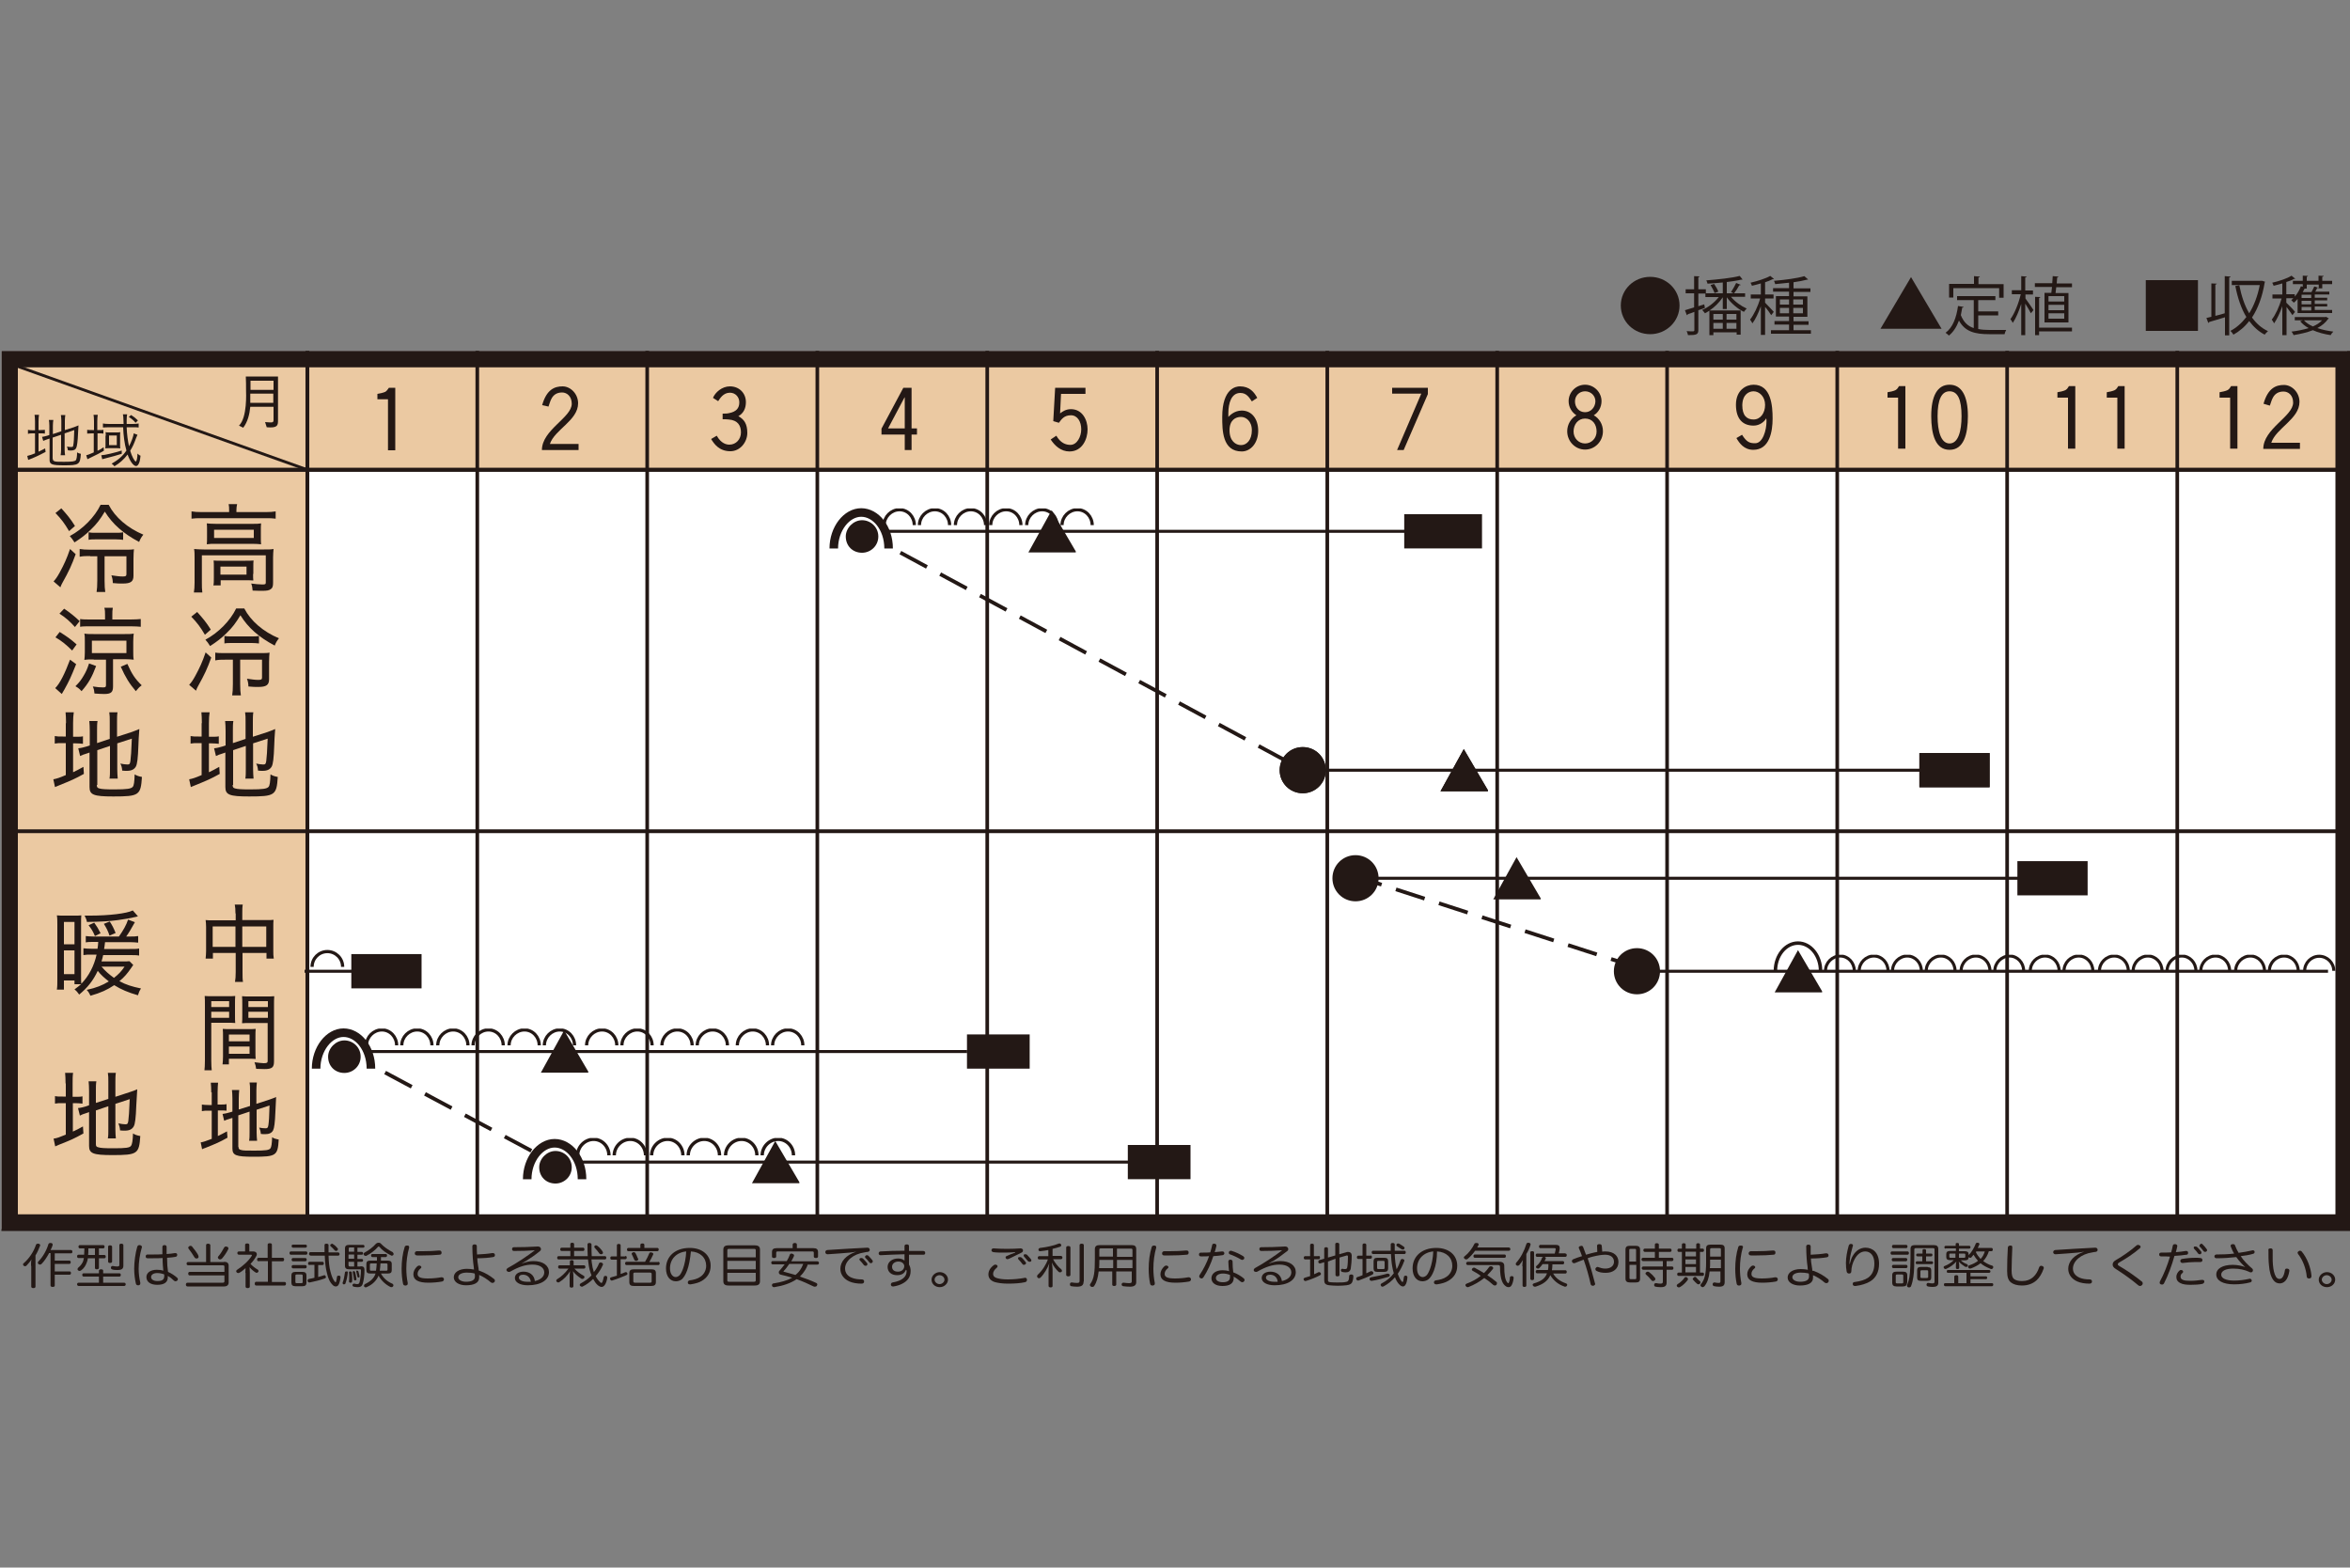
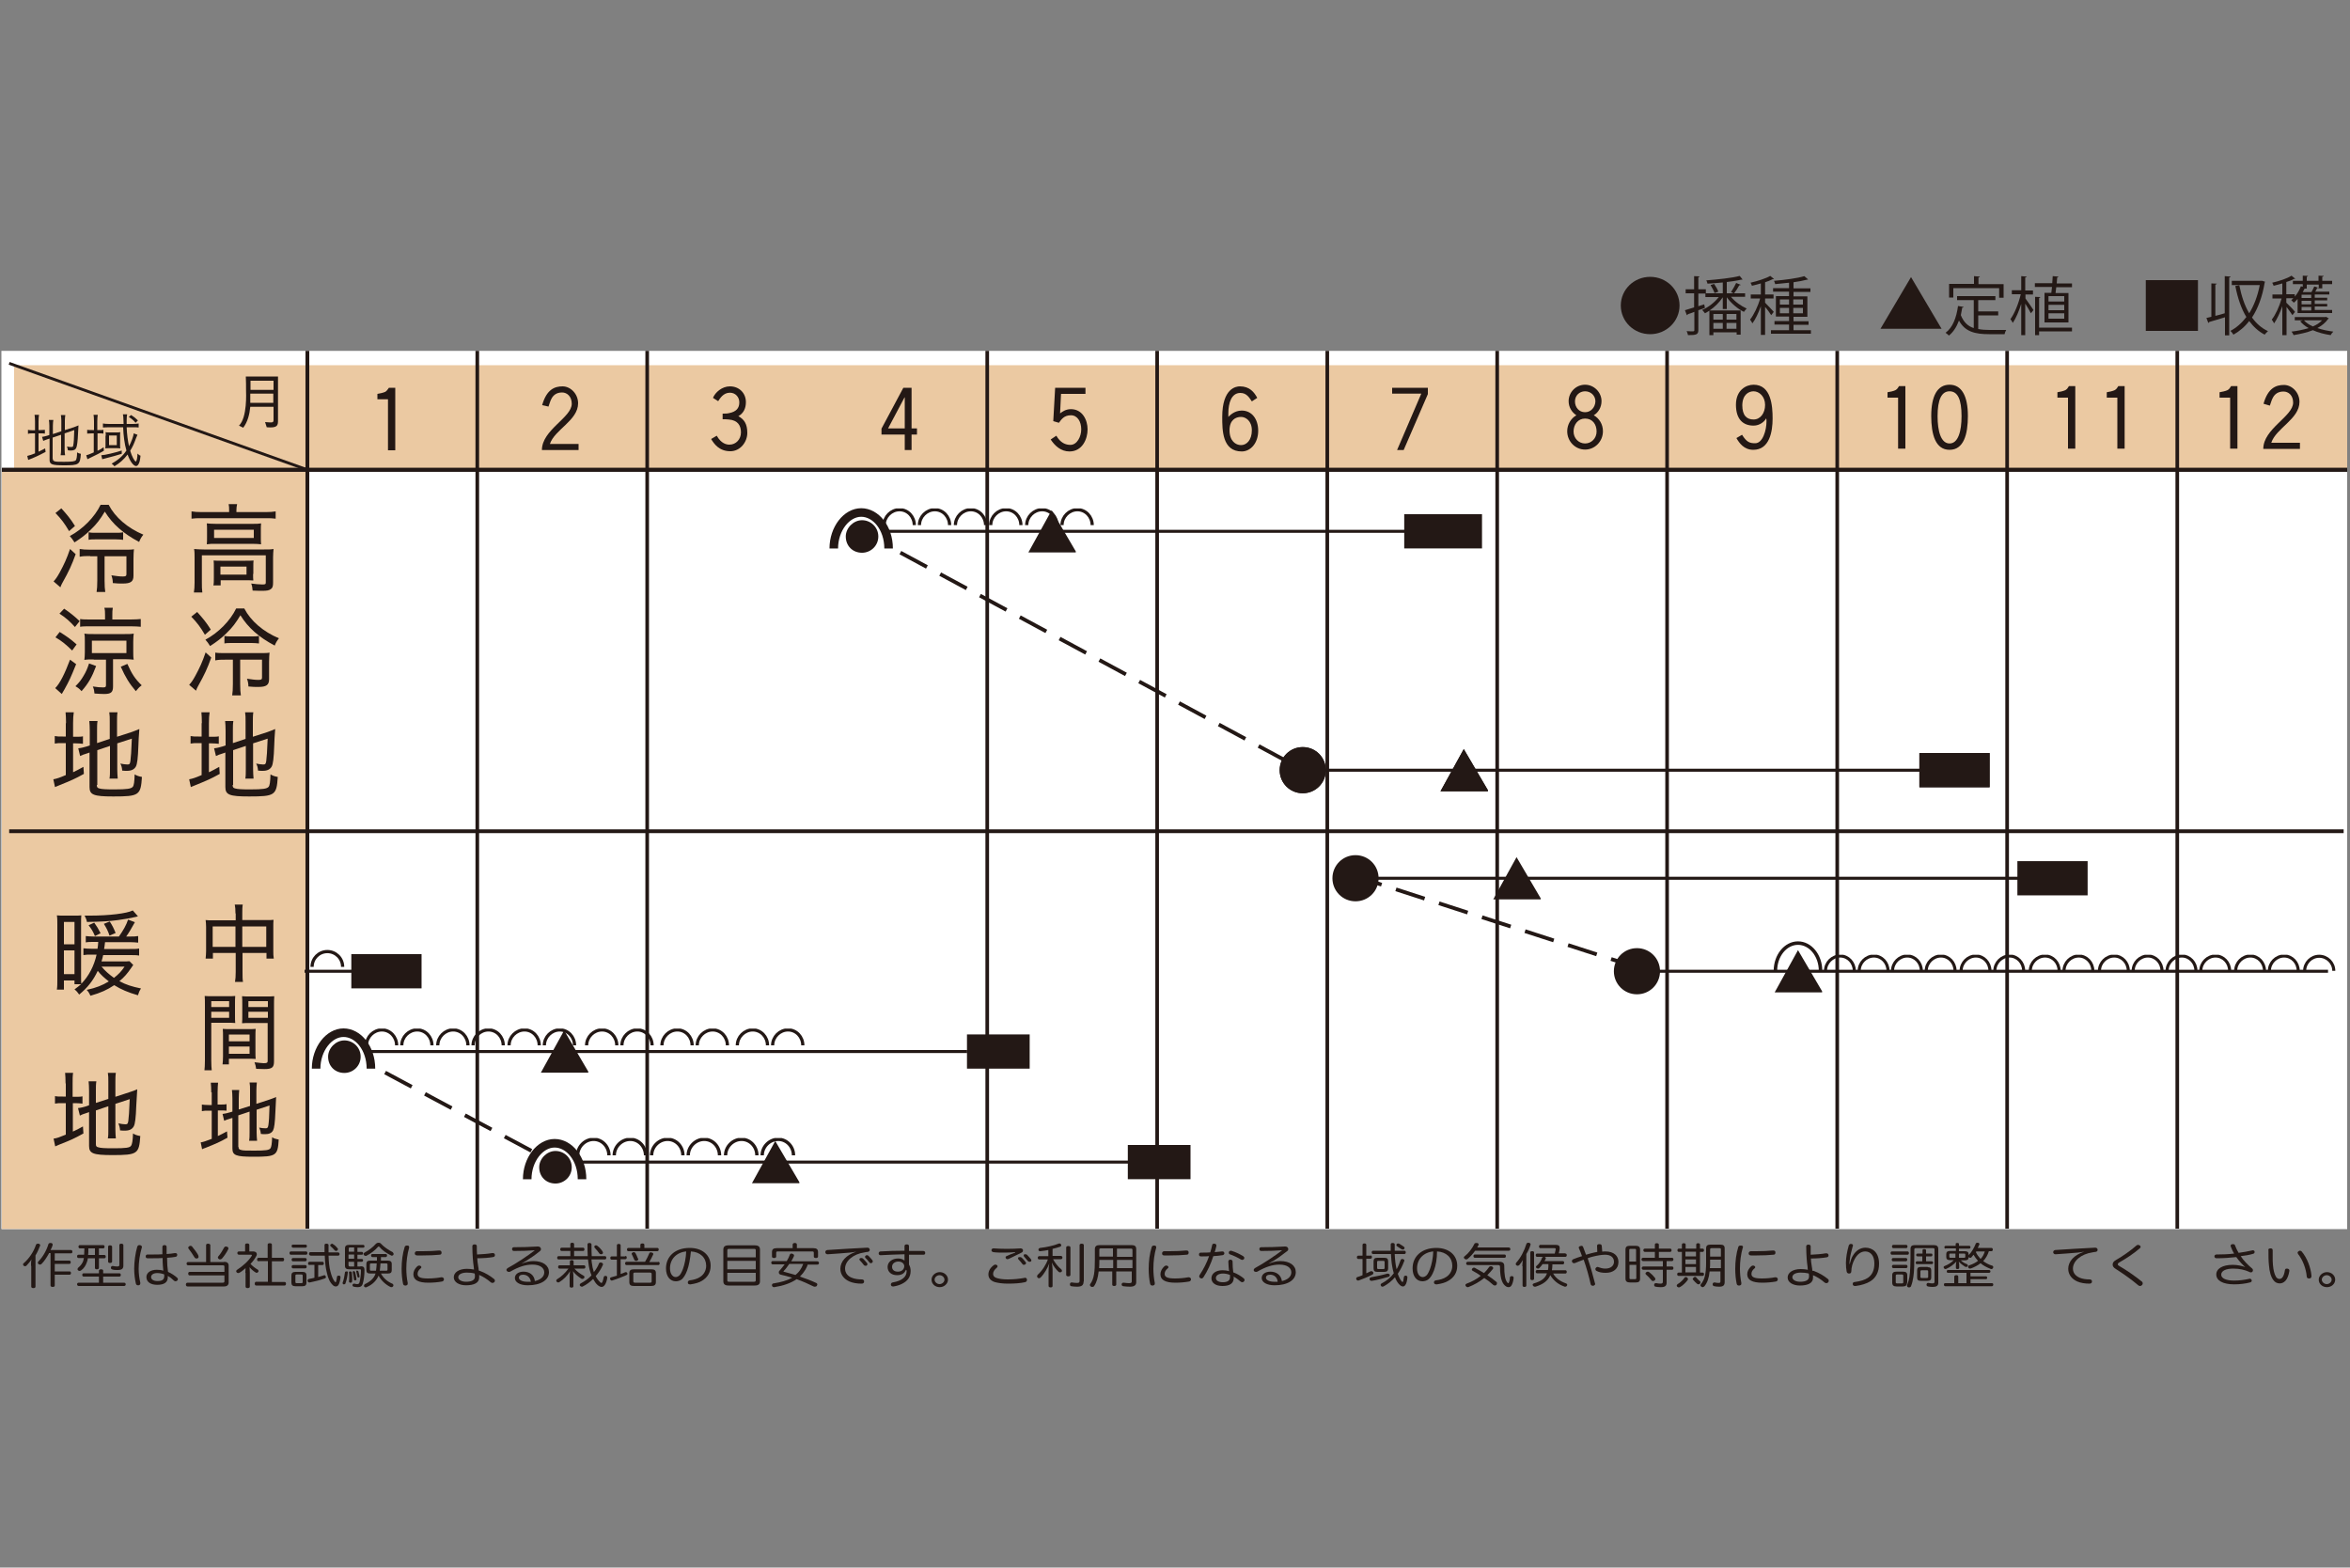
<svg xmlns="http://www.w3.org/2000/svg" xmlns:xlink="http://www.w3.org/1999/xlink" version="1.1" id="cal" x="0px" y="0px" viewBox="0 0 1000 667" style="enable-background:new 0 0 1000 667;" xml:space="preserve">
  <rect x="0" y="0" width="1000" height="667" fill="#808080" stroke="none" />
  <style type="text/css">
	.st0{fill:#231815;}
	.st1{fill:none;stroke:#231815;stroke-width:0.5;}
	.st2{fill:#FFFFFF;stroke:#231815;stroke-miterlimit:10;}
	.st3{fill:none;stroke:#231815;stroke-width:0.25;stroke-miterlimit:10;}
	.st4{fill:#FFFFFF;}
	.st5{fill:#EBC9A2;}
	.st6{fill:none;stroke:#231815;stroke-width:1.619;}
	.st7{fill:none;stroke:#231815;stroke-width:1.544;}
	.st8{fill:none;stroke:#231815;stroke-width:1.75;}
	.st9{fill:none;stroke:#231815;stroke-width:1.204;}
	.st10{fill:none;stroke:#231815;stroke-width:1.604;stroke-miterlimit:10;}
	.st11{fill:none;stroke:#231815;stroke-width:1.604;stroke-miterlimit:10;stroke-dasharray:12.832,6.416;}
	.st12{fill:none;stroke:#231815;stroke-width:1.365;}
	.st13{fill:none;stroke:#231815;stroke-width:1.304;}
	.st14{fill:none;stroke:#231815;stroke-width:1.485;}
</style>
  <symbol id="定植" viewBox="-1.7 -1.4 3.3 2.9">
    <g>
      <path class="st0" d="M0,1.4l1.7-2.9h-3.3L0,1.4z" />
    </g>
  </symbol>
  <symbol id="新規シンボル_14" viewBox="-2.7 -2.7 5.5 5.5">
    <path class="st0" d="M2.7,0c0-1.5-1.2-2.7-2.7-2.7S-2.7-1.5-2.7,0c0,1.5,1.2,2.7,2.7,2.7S2.7,1.5,2.7,0z" />
  </symbol>
  <symbol id="新規シンボル_2" viewBox="-6.1 -1.6 12.2 3.2">
    <rect x="-6.1" y="-1.6" class="st0" width="12.2" height="3.2" />
  </symbol>
  <symbol id="新規シンボル_8" viewBox="-5.4 -1.3 10.8 2.6">
    <path class="st1" d="M-5.1-1.3c0,1.3,1.1,2.4,2.4,2.4S-0.4,0-0.4-1.3" />
    <path class="st1" d="M0.4-1.3c0,1.3,1.1,2.4,2.4,2.4S5.1,0,5.1-1.3" />
  </symbol>
  <symbol id="新規シンボル_9" viewBox="-3.8 -2.5 7.5 5.3">
    <path class="st2" d="M-3.2-2c0,2.3,1.5,4.2,3.2,4.2S3.2,0.4,3.2-2" />
    <g>
      <path class="st0" d="M0.1-2.5C1.1-2.5,2-1.7,2-0.6c0,1.1-0.9,1.9-1.9,1.9c-1,0-1.9-0.9-1.9-1.9C-1.8-1.7-1-2.5,0.1-2.5z" />
    </g>
  </symbol>
  <symbol id="線" viewBox="-0.8 -0.1 1.5 0.2">
    <line class="st3" x1="-0.8" y1="0" x2="0.8" y2="0" />
  </symbol>
  <g id="レイヤー_2_1_">
</g>
  <g id="ガイド">
</g>
  <g>
    <rect x="0.6" y="149.3" class="st4" width="998.2" height="373.7" />
  </g>
  <rect x="6" y="155.4" class="st5" width="992.8" height="44.5" />
  <rect x="0.8" y="200" class="st5" width="130" height="322.9" />
  <rect x="0.8" y="200" class="st5" width="130" height="154.5" />
  <line class="st6" x1="130.8" y1="149.3" x2="130.8" y2="522.8" />
  <line class="st7" x1="203.1" y1="149.3" x2="203.1" y2="522.8" />
  <line class="st7" x1="275.4" y1="149.3" x2="275.4" y2="522.8" />
-   <line class="st7" x1="347.8" y1="149.3" x2="347.8" y2="522.8" />
  <line class="st7" x1="420.1" y1="149.3" x2="420.1" y2="523" />
  <line class="st7" x1="492.4" y1="149.3" x2="492.4" y2="522.8" />
  <line class="st7" x1="564.8" y1="149.3" x2="564.8" y2="522.8" />
  <line class="st7" x1="637.1" y1="149.3" x2="637.1" y2="522.8" />
  <line class="st7" x1="709.4" y1="149.3" x2="709.4" y2="522.8" />
  <line class="st7" x1="781.8" y1="149.3" x2="781.8" y2="522.8" />
  <line class="st7" x1="854.1" y1="149.3" x2="854.1" y2="522.8" />
  <line class="st7" x1="926.5" y1="149.3" x2="926.5" y2="522.8" />
  <line class="st8" x1="0.8" y1="199.9" x2="998.8" y2="199.9" />
  <path class="st0" d="M116.4,165.9h-9.8v-3.9h9.8V165.9z M116.4,173.1v5.6c0,1.3-0.6,1.1-3.6,0.9l0.7,2.2c4.7,0.4,4.8-0.8,4.8-3  v-18.6h-13.7c0.1,1,0.1,4.7,0.1,5.9c0,0.9,0.6,11.5-3,15l1.8,0.9c1.9-2.5,2.7-5.7,3-8.9H116.4z M106.5,171.4c0-1.2,0-2.7,0-3.9h9.8  v3.9H106.5z" />
  <line class="st9" x1="3.9" y1="154.6" x2="130.8" y2="199.9" />
  <g>
-     <path class="st0" d="M993.8,156.3v360.4H7.6V156.3H993.8 M1000.9,149.3H0.6v374.5h1000.3V149.3L1000.9,149.3z" />
-   </g>
+     </g>
  <g>
    <path class="st0" d="M14.9,179.3c0-1.3-0.1-2.2-0.2-2.8h1.9c-0.1,0.7-0.2,1.6-0.2,2.8v3.7h0.7c1,0,1.6-0.1,2-0.1v1.6   c-0.5-0.1-1.2-0.1-2-0.1h-0.7v7.8c1-0.5,1.5-0.7,2.8-1.4l0.2,1.5c-2.3,1.2-3.9,2-6.4,3c-0.6,0.2-0.7,0.3-1,0.4l-0.4-1.7   c0.9-0.2,1.7-0.5,3.3-1.1v-8.5H14c-1.1,0-1.5,0-2.1,0.2v-1.7c0.5,0.1,1.1,0.2,2.1,0.2h0.9V179.3z M22.5,195.3c0,0.6,0.2,0.8,0.8,1   c0.6,0.2,1.7,0.2,4,0.2c3.5,0,4.6-0.2,5-0.7c0.3-0.5,0.5-1.6,0.5-3.3c0.5,0.3,0.9,0.5,1.6,0.6c-0.3,4.6-0.8,4.9-7.1,4.9   c-5.2,0-6.2-0.4-6.2-2.3v-9.1l-0.6,0.2c-1.3,0.5-1.5,0.5-2.1,0.8l-0.5-1.7c0.6-0.1,1.2-0.2,2.2-0.5l0.9-0.3v-3.9   c0-1.1-0.1-1.9-0.2-2.5h1.9c-0.1,0.7-0.2,1.4-0.2,2.5v3.5l3.6-1.2v-4.6c0-1-0.1-1.6-0.2-2.3h1.9c-0.1,0.6-0.2,1.5-0.2,2.3v4.1   l3.8-1.2c0.7-0.3,1.4-0.5,2-0.8c-0.2,4.6-0.4,7.5-0.7,8.7c-0.2,1-0.5,1.4-1,1.7c-0.4,0.2-0.9,0.3-1.5,0.3c-0.3,0-0.8,0-1.3-0.1   c-0.1-0.6-0.2-1.1-0.4-1.6c0.7,0.2,1.3,0.2,1.9,0.2s0.7-0.1,0.8-0.9c0.2-0.9,0.3-2.7,0.4-6.3l-4.1,1.4v6.9c0,0.9,0.1,1.8,0.2,2.4   h-1.9c0.1-0.6,0.2-1.4,0.2-2.4v-6.3l-3.6,1.2V195.3z" />
    <path class="st0" d="M40,179.2c0-1.1-0.1-2.2-0.2-2.7h1.8c-0.1,0.6-0.2,1.6-0.2,2.7v3.8H42c1,0,1.4,0,2-0.1v1.6   c-0.5-0.1-1.1-0.1-2-0.1h-0.5v7.4c1.1-0.5,1.6-0.8,2.6-1.5l0.1,1.5c-1.2,0.7-3.4,1.9-6.2,3.2c-0.4,0.2-0.6,0.3-0.8,0.4l-0.5-1.7   c0.6-0.1,1.6-0.5,3.2-1.2v-8.1h-0.7c-0.7,0-1.6,0.1-2.1,0.1v-1.6c0.6,0.1,1.3,0.1,2.2,0.1H40V179.2z M51.8,193.1   c-1.9,0.6-4,1.2-6.8,1.9c-1.1,0.3-1.2,0.3-1.5,0.4l-0.4-1.7c0.1,0,0.1,0,0.1,0c1.2,0,5.9-1.1,8.6-2V193.1z M46.4,181.8   c-1.1,0-2.1,0.1-2.6,0.1v-1.7c0.4,0.1,1.6,0.2,2.7,0.2h6.1l-0.1-2.5c0-0.6-0.1-1-0.2-1.6h1.8c-0.1,0.7-0.2,1.2-0.2,2.5   c0,0.6,0,1.1,0,1.6h2.5c1,0,2.1-0.1,2.6-0.2v1.7c-0.5-0.1-1.5-0.1-2.6-0.1h-2.5c0.1,3,0.5,5.8,1,8.1c1-1.9,1.9-4.3,2-5.5l1.6,0.6   c-0.2,0.5-0.4,0.9-0.6,1.4c-0.9,2.5-1.4,3.6-2.5,5.4c0.7,2.4,1.8,4.4,2.4,4.6c0.4-0.2,0.7-1.8,0.7-3.4c0.4,0.4,0.9,0.8,1.3,0.9   c-0.2,1.9-0.4,2.8-0.8,3.5c-0.3,0.6-0.7,0.9-1.1,0.9c-1.1,0-2.6-2-3.6-4.9c-1.5,2-3.4,3.7-5.6,5c-0.3-0.4-0.7-0.8-1.2-1.1   c2.8-1.6,4.7-3.2,6.3-5.6c-0.8-2.6-1.3-6.6-1.4-9.9H46.4z M45,185.4c0-0.6,0-1.2-0.1-1.5c0.3,0.1,1,0.1,1.7,0.1h2.9   c0.6,0,1.3,0,1.7-0.1c-0.1,0.3-0.1,0.6-0.1,1.3v4.1c0,0.7,0,1.2,0.1,1.5c-0.5-0.1-1.1-0.1-1.8-0.1h-2.9c-0.8,0-1.4,0-1.7,0.1   c0.1-0.4,0.1-1,0.1-1.5V185.4z M46.4,189.4h3.3v-4.1h-3.3V189.4z M57.7,179.9c-0.8-1-1.7-1.7-2.9-2.5l1-0.8   c1.1,0.7,1.9,1.3,2.9,2.3L57.7,179.9z" />
  </g>
  <g>
    <path class="st0" d="M702.2,117.8c6.9,0,12.5,5.4,12.5,12.2c0,6.7-5.6,12.2-12.5,12.2c-6.9,0-12.5-5.4-12.5-12.2   C689.7,123.2,695.3,117.8,702.2,117.8z" />
    <path class="st0" d="M742.6,126.3h-6c1.7,2.1,4.4,4,6.7,5c-0.4,0.3-0.9,1-1.2,1.4c-2.6-1.2-5.5-3.7-7.3-6.2v5h-1.7v-5   c-1.4,2.1-3.5,4.2-5.6,5.6h13.2v10.3h-1.7v-1h-9.9v1.2h-1.7v-10.4c-0.6,0.4-1.3,0.8-1.9,1.1c-0.3-0.4-0.8-1.1-1.2-1.4   c2.6-1.1,5.3-3.2,7.1-5.5h-5.7v-1.5h-3v5.4l2.5-0.8l0.3,1.5c-0.9,0.4-1.9,0.7-2.8,1v8.4c0,2-0.9,2.2-4.4,2.2   c-0.1-0.4-0.3-1.2-0.6-1.7c0.8,0,1.4,0.1,2,0.1c1.1,0,1.3,0,1.3-0.5v-7.8c-1.1,0.4-2,0.8-2.8,1c0,0.2-0.2,0.4-0.4,0.4L717,132   c1.1-0.3,2.4-0.7,3.9-1.2v-6h-3.6v-1.7h3.6v-5.6l2.3,0.1c0,0.2-0.2,0.3-0.5,0.4v5.1h3.2v1.7h7.2v-4.6c-2.2,0.2-4.5,0.4-6.5,0.5   c-0.1-0.4-0.3-1-0.5-1.4c4.9-0.4,10.9-1,14.2-1.9l1.2,1.5c-0.1,0.1-0.1,0.1-0.3,0.1c-0.1,0-0.2,0-0.3,0c-1.6,0.4-3.8,0.7-6.1,1v4.8   h2.9c-0.3-0.2-1.1-0.5-1.1-0.5c0.7-1.1,1.7-2.8,2.2-3.9l1.9,0.8c-0.1,0.2-0.3,0.2-0.6,0.2c-0.5,1-1.4,2.4-2.2,3.4h4.7V126.3z    M734.7,139.9h4.2v-2.5h-4.2V139.9z M738.9,136v-2.4h-4.2v2.4H738.9z M729.1,139.9h4v-2.5h-4V139.9z M733.1,133.6h-4v2.4h4V133.6z    M729.6,124.7c-0.3-0.9-1-2.3-1.7-3.4l1.5-0.5c0.7,1,1.5,2.4,1.8,3.3L729.6,124.7z" />
    <path class="st0" d="M763.1,140.5h7.5v1.5h-17v-1.5h7.7v-2.4h-6.2v-1.5h6.2v-1.9h-5.6V126h5.6v-1.9h-6.8v-1.5h6.8v-2.3   c-2,0.2-4,0.4-5.9,0.6c-0.1-0.4-0.3-1-0.5-1.4c4.6-0.4,10-1.1,12.9-2l1.6,1.4c-0.1,0.1-0.2,0.1-0.3,0.1c-0.1,0-0.2,0-0.2,0   c-1.5,0.4-3.5,0.8-5.7,1.1v2.6h7.2v1.5h-7.2v1.9h5.9v8.7h-5.9v1.9h6.4v1.5h-6.4V140.5z M767.2,133.3V131h-4.1v2.3H767.2z    M767.2,127.4h-4.1v2.2h4.1V127.4z M757.4,133.3h3.9V131h-3.9V133.3z M757.4,127.4v2.2h3.9v-2.2H757.4z M751.1,128.8   c0.8,0.8,3.2,3.3,3.7,3.9l-1.1,1.4c-0.5-0.8-1.6-2.4-2.6-3.5v11.9h-1.8v-12.2c-1,2.8-2.3,5.6-3.6,7.3c-0.2-0.5-0.7-1.2-1-1.6   c1.6-2,3.4-5.7,4.3-9h-4v-1.7h4.3v-4.7c-1.3,0.4-2.6,0.7-3.8,1c-0.1-0.4-0.4-1-0.6-1.3c3-0.7,6.5-1.8,8.4-2.9l1.6,1.3   c-0.2,0.1-0.3,0.1-0.6,0.1c-0.9,0.5-2,0.9-3.2,1.3v5.2h3.6v1.7h-3.6V128.8z" />
    <path class="st0" d="M813.2,117.9l13,22h-26L813.2,117.9z" />
    <path class="st0" d="M841.8,134.1v5.9c1.5,0.3,3.1,0.4,4.8,0.4c1,0,5.9,0,7.1,0c-0.3,0.5-0.6,1.3-0.7,1.8h-6.5   c-6,0-10.3-1-12.9-5.8c-1,2.7-2.4,4.9-4.3,6.4c-0.3-0.4-1-0.9-1.4-1.2c3-2.2,4.6-6.3,5.3-11.4l2.4,0.4c-0.1,0.2-0.2,0.3-0.6,0.3   c-0.2,1.1-0.4,2.1-0.6,3.2c1.2,3,3,4.7,5.5,5.5v-11.9h-7.1v-1.7h16.3v1.7h-7.3v4.8h8.5v1.7H841.8z M831.2,122.5v4.1h-1.8v-5.8h10.6   v-3.3l2.5,0.2c0,0.2-0.2,0.3-0.6,0.4v2.8h10.7v5.8h-1.9v-4.1H831.2z" />
    <path class="st0" d="M881.7,139.4v1.6h-14v1.6H866v-16.3l2.2,0.1c0,0.2-0.2,0.3-0.5,0.4v12.6H881.7z M870,124.6h2.9   c0.1-0.8,0.2-1.6,0.3-2.5h-7.3v-1.6h7.4c0.1-1,0.1-2.1,0.2-3l2.4,0.2c0,0.2-0.2,0.3-0.5,0.4c-0.1,0.7-0.1,1.6-0.2,2.5h6.5v1.6h-6.7   c-0.1,0.9-0.2,1.8-0.3,2.5h5.5v12.5H870V124.6z M878.4,135.6v-2.3h-6.7v2.3H878.4z M878.4,132v-2.3h-6.7v2.3H878.4z M878.4,128.3   V126h-6.7v2.3H878.4z M861.9,125.2v1.8c0.8,1,2.9,4.2,3.4,4.9c-0.2,0.3-0.4,0.6-1.1,1.4c-0.4-0.9-1.5-2.7-2.4-4.1v13.4h-1.7v-13.3   c-1,3.2-2.3,6.2-3.6,8.1c-0.2-0.5-0.7-1.2-1-1.6c1.7-2.3,3.5-6.7,4.4-10.6h-3.8v-1.7h4v-6l2.3,0.2c0,0.2-0.2,0.3-0.6,0.4v5.5h3.3   v1.7H861.9z" />
    <path class="st0" d="M913.1,119.2h22.2v21.6h-22.2V119.2z" />
    <path class="st0" d="M962.7,119.5l1.2,0.4c-0.1,0.1-0.1,0.2-0.2,0.3c-1,6.1-2.9,11.1-5.4,14.9c1.8,2.5,4,4.5,6.8,5.8   c-0.4,0.4-1.1,1-1.4,1.5c-2.7-1.4-4.8-3.4-6.6-5.8c-1.9,2.5-4.2,4.4-6.7,5.8c-0.3-0.5-0.8-1.2-1.3-1.6c2.5-1.3,4.8-3.3,6.8-5.9   c-2.2-3.6-3.7-8.1-4.7-13.2l1.7-0.3c0.9,4.5,2.2,8.5,4.2,11.9c2-3.2,3.6-7.3,4.5-12h-11.9v-1.8h12.7L962.7,119.5z M946.8,117.5   l2.4,0.2c0,0.2-0.2,0.3-0.6,0.4v24.6h-1.8V135c-2.5,0.8-5,1.5-6.7,2c0,0.2-0.2,0.3-0.4,0.4l-0.8-2.1l2.1-0.5v-14.2l2.3,0.1   c0,0.2-0.2,0.3-0.6,0.4v13.3c1.3-0.3,2.7-0.7,4-1.1V117.5z" />
    <path class="st0" d="M989.8,134.8l1.2,0.7c0,0.1-0.2,0.2-0.3,0.2c-1.1,1.6-2.7,2.9-4.6,3.9c2.1,0.7,4.4,1.2,6.8,1.5   c-0.4,0.4-0.9,1-1.1,1.5c-2.7-0.4-5.4-1.1-7.6-2.1c-2.5,1-5.3,1.6-8.2,2.1c-0.2-0.5-0.6-1.2-0.9-1.5c2.6-0.3,5-0.8,7.3-1.5   c-1.5-0.8-2.7-1.8-3.6-2.9l1.1-0.4h-3.4v-1.4h13.1L989.8,134.8z M972.9,128.8c0.8,0.7,3.2,3.2,3.7,3.9l-1.1,1.4   c-0.5-0.8-1.6-2.3-2.5-3.5v12h-1.8v-12.3c-1,2.8-2.3,5.6-3.5,7.3c-0.2-0.5-0.7-1.2-1-1.6c1.6-2,3.3-5.7,4.2-9h-3.9v-1.7h4.2v-4.7   c-1.3,0.4-2.5,0.7-3.7,1c-0.1-0.4-0.4-0.9-0.6-1.3c3-0.7,6.4-1.8,8.2-3l1.6,1.3c-0.1,0.1-0.3,0.1-0.6,0.1c-0.8,0.5-1.9,0.9-3.2,1.3   v5.2h3.6v1c1.1-1.2,2-2.8,2.6-4.4l0.8,0.2v-1.1h-4.2v-1.4h4.2v-2.2l2.2,0.1c0,0.2-0.2,0.3-0.5,0.4v1.7h5v-2.2l2.2,0.1   c0,0.2-0.2,0.3-0.6,0.4v1.7h4.2v1.4h-4.2v1.8h-1.7v-0.3c-0.1,0.1-0.3,0.2-0.5,0.2c-0.2,0.5-0.5,1-0.8,1.5h6v1.2h-6.2v1.4h5.3v1.1   h-5.3v1.5h5.3v1.1h-5.3v1.5h7.4v1.3h-14.7v-6c-0.5,0.6-1.1,1.2-1.6,1.6c-0.3-0.3-0.8-0.8-1.1-1.1c0.3-0.2,0.6-0.5,0.9-0.8h-3V128.8   z M980.4,136.3c0.9,1,2.2,1.9,3.8,2.6c1.6-0.7,2.9-1.5,3.9-2.6H980.4z M986.6,121.1h-5v1.7h-0.7c-0.1,0-0.2,0.1-0.3,0.1   c-0.2,0.5-0.5,0.9-0.7,1.4h3.7c0.4-0.8,0.9-1.7,1.2-2.4l1.9,0.6V121.1z M983.5,132.1v-1.5h-4.1v1.5H983.5z M983.5,129.5V128h-4.1   v1.5H983.5z M983.5,126.8v-1.4h-4.1v1.4H983.5z" />
  </g>
  <g>
    <path class="st0" d="M20.8,533.4c-0.9,1.6-1.9,3.2-3.1,4.4c-0.2,0.2-0.4,0.3-0.7,0.3c-0.2,0-0.4-0.1-0.6-0.2   c-0.2-0.2-0.3-0.4-0.3-0.6c0-0.2,0.1-0.4,0.2-0.5c1.9-1.9,3.5-4.7,4.3-7.4c0.1-0.3,0.4-0.5,0.8-0.5c0.1,0,0.2,0,0.3,0   c0.5,0.1,0.7,0.3,0.7,0.7c0,0.1,0,0.2,0,0.2c-0.2,0.7-0.5,1.4-0.9,2.1h8.7c0.4,0,0.6,0.3,0.6,0.7c0,0.5-0.2,0.7-0.6,0.7h-6.9v3.1   h6.2c0.4,0,0.6,0.3,0.6,0.7c0,0.4-0.2,0.7-0.6,0.7h-6.2v3.2h6.3c0.4,0,0.6,0.3,0.6,0.7c0,0.4-0.2,0.7-0.6,0.7h-6.3v4.6   c0,0.4-0.3,0.6-0.9,0.6c-0.5,0-0.9-0.2-0.9-0.6v-13.8H20.8z M13.2,538.6c0-0.9,0-1.8,0.2-2.7c-0.6,1-1.4,1.8-2.1,2.6   c-0.2,0.2-0.4,0.3-0.6,0.3c-0.2,0-0.4-0.1-0.6-0.2c-0.2-0.2-0.3-0.4-0.3-0.6c0-0.2,0.1-0.4,0.3-0.5c2.3-2,4.2-4.8,5.2-7.8   c0.1-0.3,0.4-0.5,0.8-0.5c0.1,0,0.2,0,0.3,0c0.5,0.1,0.7,0.4,0.7,0.7c0,0.1,0,0.2-0.1,0.3c-0.5,1.3-1.1,2.7-1.9,4v13.3   c0,0.4-0.4,0.6-0.9,0.6c-0.5,0-0.9-0.2-0.9-0.6V538.6z" />
    <path class="st0" d="M35.6,543.2c-0.4,0-0.6-0.3-0.6-0.7c0-0.4,0.2-0.7,0.6-0.7h6.5v-1.1c0-0.4,0.4-0.6,0.9-0.6   c0.6,0,0.9,0.2,0.9,0.6v1.1h6.9c0.4,0,0.6,0.3,0.6,0.7c0,0.4-0.2,0.7-0.6,0.7h-6.9v2.6h8.9c0.4,0,0.7,0.3,0.7,0.7s-0.3,0.7-0.7,0.7   H33.5c-0.4,0-0.7-0.3-0.7-0.7s0.2-0.7,0.7-0.7h8.6v-2.6H35.6z M50.8,529.8c0-0.4,0.3-0.6,0.8-0.6c0.5,0,0.9,0.2,0.9,0.6v8.7   c0,1.4-0.7,1.9-2.5,1.9c-0.7,0-1.5,0-2.1-0.2c-0.4-0.1-0.7-0.3-0.7-0.7c0-0.1,0-0.1,0-0.2c0.1-0.4,0.3-0.6,0.7-0.6   c0.1,0,0.1,0,0.2,0c0.5,0.1,1.1,0.2,1.6,0.2c0.9,0,1.1-0.1,1.1-0.8V529.8z M47.7,536.8c0,0.4-0.3,0.6-0.9,0.6   c-0.5,0-0.8-0.2-0.8-0.6v-6.3c0-0.4,0.3-0.6,0.8-0.6c0.5,0,0.9,0.2,0.9,0.6V536.8z M37.4,535.3c-0.1,0.7-0.2,1.2-0.4,1.7   c-0.5,1.5-1.3,2.7-2.4,3.5c-0.3,0.2-0.5,0.3-0.8,0.3c-0.2,0-0.4-0.1-0.6-0.3c-0.2-0.1-0.2-0.3-0.2-0.5c0-0.2,0.1-0.4,0.3-0.6   c1-0.8,1.7-1.8,2.1-2.8c0.1-0.4,0.2-0.8,0.3-1.3h-2.3c-0.4,0-0.6-0.3-0.6-0.7c0-0.4,0.2-0.7,0.6-0.7h2.4c0-0.7,0.1-1.4,0.1-2.3   v-0.4h-1.9c-0.4,0-0.6-0.3-0.6-0.7c0-0.4,0.2-0.7,0.6-0.7h9.9c0.4,0,0.6,0.3,0.6,0.7c0,0.4-0.2,0.7-0.6,0.7h-1.8v2.8h2.3   c0.4,0,0.6,0.3,0.6,0.7c0,0.4-0.2,0.7-0.6,0.7h-2.3v4.1c0,0.4-0.4,0.6-0.9,0.6c-0.5,0-0.8-0.2-0.8-0.6v-4.1H37.4z M37.6,531.2v0.5   c0,0.8,0,1.6-0.1,2.3h2.9v-2.8H37.6z" />
    <path class="st0" d="M74.4,533.2c0.1,0,0.1,0,0.2,0c0.5,0,0.8,0.3,0.8,0.6c0,0.1,0,0.1,0,0.2c0,0.4-0.2,0.7-0.7,0.8   c-1,0.2-2.2,0.3-3.6,0.4c0,1.2,0.1,2.3,0.1,3.3c0.1,0.8,0.2,1.8,0.3,2.7c1.4,0.6,2.9,1.6,3.9,2.5c0.2,0.2,0.3,0.4,0.3,0.6   c0,0.2-0.1,0.5-0.3,0.6c-0.2,0.2-0.5,0.3-0.7,0.3c-0.2,0-0.5-0.1-0.7-0.3c-0.9-0.9-1.7-1.5-2.6-2c0,0.2,0,0.4,0,0.6   c0,2.2-1.6,3.2-4.5,3.2c-2.8,0-4.6-1.2-4.6-3.3c0-1.8,1.7-3.1,4.4-3.1c1,0,2,0.1,2.8,0.4c-0.1-0.7-0.1-1.5-0.2-2.2   c-0.1-1-0.1-2-0.1-3.2c-1.2,0.1-2.6,0.1-4,0.1c-0.8,0-1.6,0-2.4,0c-0.6,0-0.8-0.3-0.8-0.8c0-0.5,0.3-0.8,0.8-0.8c0,0,0,0,0,0   c0.8,0,1.7,0,2.6,0c1.2,0,2.5,0,3.7-0.1c0-1,0-2.1,0-3.1c0-0.5,0.3-0.8,0.9-0.8c0.6,0,0.9,0.3,0.9,0.8c0,0.4,0,0.7,0,1   c0,0.7,0,1.4,0,2C72.2,533.5,73.4,533.4,74.4,533.2z M66.9,541.7c-1.6,0-2.6,0.7-2.6,1.7c0,1,1,1.7,2.7,1.7c2.2,0,2.9-0.7,2.9-2.3   c0-0.2,0-0.3-0.1-0.6C68.9,541.9,67.9,541.7,66.9,541.7z M60.4,530.6c0,0.1,0,0.2-0.1,0.4c-0.8,2.7-1.3,6.1-1.3,8.9   c0,2.1,0.3,4.2,0.7,5.9c0,0.1,0,0.2,0,0.3c0,0.4-0.2,0.7-0.7,0.8c-0.1,0-0.2,0-0.3,0c-0.5,0-0.8-0.3-0.9-0.8   c-0.4-1.8-0.7-3.9-0.7-6.3c0-2.8,0.5-6.6,1.3-9.3c0.2-0.5,0.5-0.7,0.9-0.7c0.1,0,0.2,0,0.3,0C60.1,530,60.4,530.2,60.4,530.6z" />
    <path class="st0" d="M95.3,536.9c1.3,0,2,0.5,2,1.7v7.1c0,1.1-0.7,1.7-2,1.7H79.8c-0.4,0-0.7-0.3-0.7-0.8c0-0.4,0.2-0.8,0.7-0.8   h14.9c0.5,0,0.8-0.1,0.8-0.6v-2.5H80.7c-0.4,0-0.6-0.3-0.6-0.8c0-0.4,0.2-0.7,0.6-0.7h14.8V539c0-0.5-0.2-0.6-0.8-0.6H80.1   c-0.5,0-0.7-0.3-0.7-0.7c0-0.4,0.2-0.7,0.7-0.7h7.6v-7.2c0-0.4,0.3-0.6,0.9-0.6c0.5,0,0.9,0.3,0.9,0.6v7.2H95.3z M93.6,535.9   c-0.2,0-0.4-0.1-0.5-0.2c-0.2-0.1-0.4-0.4-0.4-0.6c0-0.2,0.1-0.3,0.2-0.5c0.9-1,1.8-2.5,2.5-3.8c0.2-0.3,0.4-0.4,0.7-0.4   c0.1,0,0.3,0,0.5,0.1c0.4,0.1,0.6,0.4,0.6,0.7c0,0.1,0,0.2-0.1,0.4c-0.7,1.4-1.8,3-2.7,4C94.1,535.8,93.8,535.9,93.6,535.9z    M84.5,534.8c0,0.2-0.1,0.5-0.4,0.6c-0.2,0.1-0.3,0.1-0.5,0.1c-0.4,0-0.7-0.2-0.9-0.6c-0.8-1.3-1.6-2.5-2.4-3.5   c-0.2-0.2-0.2-0.4-0.2-0.5c0-0.2,0.1-0.4,0.4-0.6c0.2-0.1,0.4-0.2,0.6-0.2c0.2,0,0.5,0.1,0.7,0.4c0.9,1.1,1.9,2.4,2.5,3.5   C84.4,534.4,84.5,534.6,84.5,534.8z" />
    <path class="st0" d="M110.1,536.7c-0.4,0-0.7-0.3-0.7-0.8s0.3-0.7,0.7-0.7h3.8v-5.6c0-0.4,0.3-0.6,0.9-0.6c0.6,0,0.9,0.2,0.9,0.6   v5.6h4.6c0.4,0,0.6,0.3,0.6,0.7c0,0.4-0.2,0.8-0.6,0.8h-4.6v8.8h5.4c0.4,0,0.6,0.3,0.6,0.7c0,0.5-0.2,0.8-0.6,0.8h-12.1   c-0.4,0-0.6-0.3-0.6-0.8c0-0.4,0.2-0.8,0.6-0.8h5v-8.8H110.1z M104.4,541.6c0-0.7,0.1-1.4,0.1-2c-0.8,0.7-1.6,1.4-2.5,1.9   c-0.2,0.1-0.4,0.2-0.6,0.2c-0.3,0-0.5-0.1-0.7-0.3c-0.1-0.2-0.2-0.3-0.2-0.5c0-0.2,0.1-0.4,0.4-0.6c2.6-1.7,4.9-3.8,6.2-5.9   c0-0.1,0.1-0.2,0.1-0.2c0-0.2-0.1-0.3-0.3-0.3h-5.2c-0.4,0-0.7-0.3-0.7-0.7c0-0.4,0.2-0.7,0.7-0.7h2.6v-2.8c0-0.4,0.3-0.6,0.9-0.6   c0.5,0,0.9,0.2,0.9,0.6v2.8h1.7c0.9,0,1.5,0.5,1.5,1.2c0,0.2-0.1,0.5-0.2,0.7c-0.6,1.1-1.4,2.3-2.5,3.4c0.9,1,2,1.8,3,2.4   c0.3,0.1,0.4,0.4,0.4,0.6c0,0.1,0,0.3-0.1,0.4c-0.2,0.2-0.4,0.4-0.7,0.4c-0.2,0-0.3-0.1-0.5-0.2c-0.8-0.5-1.8-1.3-2.5-2.2   c0,0.7,0.1,1.4,0.1,2.1v6.2c0,0.3-0.3,0.6-0.9,0.6c-0.5,0-0.9-0.2-0.9-0.6V541.6z" />
    <path class="st0" d="M132.1,534.2c-0.4,0-0.6-0.3-0.6-0.7c0-0.4,0.2-0.7,0.6-0.7h6c0-1,0-2,0-3.1c0-0.3,0.3-0.5,0.8-0.5   c0.5,0,0.9,0.2,0.9,0.5c0,0.3,0,0.6,0,0.9c0,0.8,0,1.5,0,2.3h4c0.4,0,0.7,0.3,0.7,0.7c0,0.4-0.2,0.7-0.7,0.7h-4   c0.1,2.7,0.3,4.9,0.8,6.7c0.5,2,1.1,3.5,1.9,4.4c0.1,0.1,0.2,0.2,0.3,0.2c0.1,0,0.2-0.1,0.2-0.2c0.2-0.6,0.3-1.4,0.4-2.1   c0-0.3,0.3-0.5,0.7-0.5c0,0,0,0,0.1,0c0.4,0,0.7,0.2,0.7,0.6c0,0,0,0,0,0.1c-0.1,1.1-0.4,2.5-0.9,3.3c-0.3,0.4-0.7,0.6-1.1,0.6   c-0.4,0-0.9-0.2-1.2-0.5c-1.2-1.1-2.1-2.8-2.6-5.3c-0.5-1.9-0.8-4.3-0.9-7.3H132.1z M143.7,531.2c0.1,0.1,0.1,0.2,0.1,0.3   c0,0.2-0.1,0.5-0.3,0.6c-0.1,0.1-0.3,0.2-0.5,0.2c-0.2,0-0.4-0.1-0.6-0.3c-0.5-0.6-1.1-1.2-1.7-1.7c-0.1-0.1-0.2-0.3-0.2-0.4   c0-0.2,0.1-0.3,0.3-0.5c0.2-0.1,0.4-0.2,0.5-0.2c0.2,0,0.3,0.1,0.4,0.2C142.6,529.9,143.2,530.6,143.7,531.2z M131.7,538.3   c-0.4,0-0.6-0.3-0.6-0.7c0-0.4,0.2-0.7,0.6-0.7h5.5c0.4,0,0.6,0.3,0.6,0.7c0,0.4-0.2,0.7-0.6,0.7h-1.8v5.1c0.8-0.2,1.6-0.5,2.3-0.7   c0.1,0,0.2-0.1,0.3-0.1c0.3,0,0.5,0.2,0.6,0.5c0,0.1,0.1,0.2,0.1,0.3c0,0.3-0.2,0.5-0.5,0.6c-2,0.7-4.3,1.3-6.4,1.7   c-0.1,0-0.1,0-0.2,0c-0.3,0-0.6-0.2-0.7-0.6c0-0.1,0-0.2,0-0.2c0-0.4,0.2-0.6,0.6-0.7c0.7-0.1,1.5-0.3,2.3-0.5v-5.5H131.7z    M130.2,532.5c0.4,0,0.6,0.3,0.6,0.7c0,0.4-0.2,0.7-0.6,0.7h-6.4c-0.4,0-0.6-0.3-0.6-0.7s0.2-0.7,0.6-0.7H130.2z M124.7,530.9   c-0.4,0-0.6-0.3-0.6-0.7c0-0.4,0.2-0.6,0.6-0.6h5.3c0.4,0,0.6,0.3,0.6,0.6c0,0.4-0.2,0.7-0.6,0.7H124.7z M124.7,539.7   c-0.4,0-0.6-0.3-0.6-0.7c0-0.4,0.2-0.7,0.6-0.7h5.2c0.4,0,0.6,0.3,0.6,0.7c0,0.4-0.2,0.7-0.6,0.7H124.7z M124.7,536.7   c-0.4,0-0.6-0.3-0.6-0.7c0-0.4,0.2-0.7,0.6-0.7h5.2c0.4,0,0.6,0.3,0.6,0.7c0,0.3-0.2,0.7-0.6,0.7H124.7z M130.4,545.8   c0,1.1-0.6,1.5-1.7,1.5h-3c-1.2,0-1.7-0.5-1.7-1.5v-3.1c0-1,0.5-1.5,1.7-1.5h3c1.1,0,1.7,0.4,1.7,1.5V545.8z M128.2,546   c0.4,0,0.6-0.1,0.6-0.5v-2.7c0-0.4-0.2-0.5-0.6-0.5h-1.9c-0.4,0-0.6,0.1-0.6,0.5v2.7c0,0.4,0.2,0.5,0.6,0.5H128.2z" />
    <path class="st0" d="M167.5,533.5c0,0.1,0,0.3-0.1,0.4c-0.1,0.3-0.4,0.4-0.7,0.4c-0.1,0-0.2,0-0.3-0.1c-1.9-0.9-3.9-2.3-4.9-3.6   c-0.1-0.1-0.2-0.2-0.4-0.2c-0.1,0-0.2,0.1-0.3,0.2c-1.1,1.3-3,2.8-4.8,3.7c-0.1,0.1-0.3,0.1-0.4,0.1c-0.2,0-0.5-0.1-0.7-0.3   c-0.1-0.2-0.2-0.3-0.2-0.5c0-0.2,0.1-0.4,0.4-0.6c1.7-0.9,3.6-2.3,4.8-3.7c0.3-0.3,0.7-0.5,1.2-0.5c0.4,0,0.8,0.1,1.1,0.5   c1.1,1.2,3.1,2.6,4.9,3.5C167.3,533.1,167.5,533.3,167.5,533.5z M162.1,541.9c1.1,2,2.7,3.4,4.8,4.3c0.3,0.1,0.5,0.4,0.5,0.7   c0,0.1,0,0.3-0.1,0.4c-0.2,0.3-0.4,0.4-0.7,0.4c-0.2,0-0.3,0-0.5-0.1c-2-1-3.9-2.7-5-4.8c-0.9,2.1-2.6,3.8-4.9,4.8   c-0.2,0.1-0.4,0.2-0.5,0.2c-0.3,0-0.5-0.1-0.7-0.3c-0.1-0.1-0.1-0.3-0.1-0.4c0-0.3,0.2-0.6,0.4-0.7c2.3-1.1,3.9-2.5,4.5-4.5h-2.2   c-1.2,0-1.7-0.4-1.7-1.4v-2.7c0-1,0.5-1.4,1.7-1.4h2.8v-1.5h-1.9c-0.4,0-0.6-0.3-0.6-0.7c0-0.4,0.2-0.6,0.6-0.6h5.6   c0.4,0,0.6,0.2,0.6,0.6c0,0.4-0.2,0.7-0.6,0.7h-2v1.5h2.9c1.1,0,1.7,0.4,1.7,1.4v2.7c0,1-0.5,1.4-1.7,1.4H162.1z M164.3,540.7   c0.4,0,0.6-0.1,0.6-0.5v-2.1c0-0.4-0.2-0.5-0.6-0.5h-2.4c-0.1,1-0.1,2.1-0.3,3.1H164.3z M160,540.7c0.2-1,0.2-2.1,0.3-3.1H158   c-0.4,0-0.6,0.1-0.6,0.5v2.1c0,0.4,0.2,0.5,0.6,0.5H160z M153.4,538.8c1.2,0,1.7,0.4,1.7,1.5c0,2.3-0.3,4.6-0.8,6.1   c-0.3,0.9-0.9,1.3-2.1,1.3c-0.5,0-1.2-0.1-1.7-0.2c-0.3-0.1-0.5-0.3-0.5-0.6c0-0.1,0-0.1,0-0.2c0.1-0.3,0.4-0.5,0.7-0.5   c0,0,0.1,0,0.1,0c0.3,0.1,0.8,0.2,1.1,0.2c0.6,0,0.9-0.1,1.1-0.8c0.3-1.2,0.6-3.1,0.6-5c0-0.5-0.2-0.5-0.6-0.5h-4.4   c-1.2,0-1.8-0.4-1.8-1.5v-7.4c0-1.1,0.6-1.5,1.8-1.5h5.9c0.4,0,0.6,0.3,0.6,0.6c0,0.4-0.2,0.6-0.6,0.6h-2.4v1.8h1.8   c0.4,0,0.6,0.2,0.6,0.6c0,0.4-0.2,0.6-0.6,0.6h-1.8v1.8h1.8c0.4,0,0.6,0.2,0.6,0.6c0,0.3-0.2,0.6-0.6,0.6h-1.8v2H153.4z    M152.1,540.7c0.2,0,0.4,0.1,0.4,0.3c0.2,0.6,0.4,1.5,0.5,2.1c0,0,0,0.1,0,0.1c0,0.2-0.1,0.4-0.4,0.4c0,0-0.1,0-0.1,0   c-0.2,0-0.4-0.1-0.4-0.4c-0.1-0.6-0.4-1.5-0.5-2.1c0,0,0-0.1,0-0.1c0-0.2,0.2-0.3,0.3-0.4C152,540.7,152.1,540.7,152.1,540.7z    M150.6,540.9c0.2,0,0.4,0.1,0.5,0.3c0.2,0.8,0.5,2.2,0.6,3.1c0,0,0,0,0,0c0,0.3-0.2,0.5-0.5,0.5c0,0,0,0-0.1,0   c-0.3,0-0.5-0.1-0.5-0.4c-0.1-0.9-0.3-2.3-0.5-3.1c0,0,0-0.1,0-0.1c0-0.2,0.2-0.3,0.4-0.4C150.6,540.9,150.6,540.9,150.6,540.9z    M148.3,538.3c0,0.4,0.2,0.6,0.6,0.6h1.8v-2h-2.4V538.3z M148.3,535.6h2.4v-1.8h-2.4V535.6z M150.7,532.6v-1.8H149   c-0.4,0-0.6,0.1-0.6,0.5v1.3H150.7z M149.1,541c0.3,0,0.5,0.1,0.6,0.4c0.1,0.8,0.2,1.7,0.2,2.5c0,0.5,0,1-0.1,1.4   c0,0.3-0.2,0.5-0.6,0.5c0,0-0.1,0-0.1,0c-0.3,0-0.6-0.2-0.6-0.5c0,0,0-0.1,0-0.1c0.1-0.6,0.1-1.2,0.1-1.9c0-0.7,0-1.3-0.1-1.9   c0,0,0,0,0,0C148.5,541.1,148.7,541,149.1,541C149,541,149,541,149.1,541z M148,541.4C148,541.4,148,541.4,148,541.4   c-0.1,1.5-0.5,3.4-1,4.7c-0.1,0.3-0.3,0.4-0.6,0.4c-0.1,0-0.2,0-0.2,0c-0.3-0.1-0.4-0.3-0.4-0.5c0-0.1,0-0.1,0-0.2   c0.5-1.2,0.8-3,1-4.4c0-0.3,0.3-0.4,0.6-0.4c0,0,0,0,0.1,0C147.8,540.9,148,541.1,148,541.4z" />
    <path class="st0" d="M179.3,539.2c0,0.2-0.1,0.4-0.3,0.5c-1,0.8-1.3,1.6-1.3,2.4c0,1.3,1.2,1.9,4.4,1.9c1.9,0,4-0.2,5.6-0.5   c0.1,0,0.2,0,0.3,0c0.5,0,0.8,0.3,0.9,0.7c0,0.1,0,0.1,0,0.2c0,0.4-0.3,0.8-0.8,0.9c-1.7,0.3-3.7,0.5-5.8,0.5   c-4.2,0-6.4-1.1-6.4-3.6c0-1.2,0.6-2.4,1.7-3.4c0.3-0.2,0.5-0.3,0.8-0.3c0.2,0,0.4,0.1,0.6,0.2C179.2,538.8,179.3,539,179.3,539.2z    M187,532.1c0.6,0,0.8,0.3,0.9,0.8c0,0,0,0,0,0.1c0,0.5-0.2,0.9-0.9,0.9c-1.9,0.2-4.6,0.3-7.1,0.3c-0.8,0-1.7,0-2.4,0   c-0.7,0-1-0.4-1-0.9c0-0.4,0.3-0.9,0.9-0.9c0,0,0,0,0.1,0c0.7,0,1.5,0,2.4,0c2.4,0,5-0.1,6.9-0.3C186.9,532.1,187,532.1,187,532.1z    M174.1,530.6c0,0.1,0,0.2,0,0.3c-0.8,2.7-1.2,5.9-1.2,8.9c0,2,0.2,4.2,0.6,6.1c0,0.1,0,0.2,0,0.3c0,0.5-0.3,0.7-0.8,0.8   c-0.1,0-0.2,0-0.3,0c-0.4,0-0.8-0.2-0.9-0.8c-0.4-1.9-0.6-4.1-0.6-6.3c0-3.2,0.4-6.5,1.3-9.3c0.1-0.4,0.5-0.6,0.9-0.6   c0.1,0,0.2,0,0.3,0C173.8,530,174.1,530.2,174.1,530.6z" />
    <path class="st0" d="M204.5,540.9c1.9,0.7,4,1.9,5.7,3.3c0.3,0.2,0.4,0.5,0.4,0.8c0,0.2-0.1,0.4-0.3,0.6c-0.2,0.2-0.5,0.3-0.7,0.3   c-0.3,0-0.6-0.1-0.8-0.3c-1.5-1.3-3.4-2.5-4.9-3.1c0,0.4,0,0.7,0,1.1c0,2.3-2.2,3.3-5.6,3.3c-2.9,0-5.2-1.3-5.2-3.4   c0-2.1,2.2-3.6,5.6-3.6c1,0,2,0.1,3,0.3c0-0.4-0.1-0.7-0.1-1.1c-0.2-1.2-0.3-2.5-0.4-3.6c-0.1-1.5-0.2-3.2-0.2-5.2   c0-0.6,0.4-0.8,1-0.8c0.6,0,0.9,0.3,0.9,0.8c0,1.3,0,2.4,0.1,3.5c2.3-0.1,4.7-0.3,6.4-0.6c0.1,0,0.2,0,0.3,0c0.5,0,0.8,0.2,0.9,0.7   c0,0.1,0,0.1,0,0.2c0,0.4-0.2,0.7-0.8,0.8c-1.7,0.3-4.2,0.5-6.7,0.5c0,0.8,0.1,1.8,0.4,3.5c0.1,0.6,0.2,1.1,0.2,1.7   C204,540.7,204.3,540.8,204.5,540.9z M198.7,541.5c-2.3,0-3.7,0.8-3.7,2c0,1,1.3,1.9,3.3,1.9c2.2,0,3.8-0.6,3.8-2.2   c0-0.4,0-0.8-0.1-1.3C201,541.6,199.8,541.5,198.7,541.5z" />
    <path class="st0" d="M221.9,537.7c1.8-0.7,3.4-1.1,5.1-1.1c4.1,0,6.6,1.9,6.6,4.7c0,3.4-3.5,5.6-9,5.6c-3.4,0-5.5-1.3-5.5-3.1   c0-1.6,1.5-2.7,3.7-2.7c2.4,0,4.5,1.3,4.8,4c2.3-0.5,4-1.8,4-3.7c0-1.9-1.8-3.3-5-3.3c-3,0-5.8,0.9-9.5,3c-0.2,0.1-0.4,0.1-0.6,0.1   c-0.3,0-0.6-0.1-0.8-0.4c-0.1-0.1-0.2-0.3-0.2-0.4c0-0.3,0.2-0.6,0.5-0.8c3.7-2,8.8-5.4,11.6-7.6c-2.5,0.2-5.9,0.3-8.9,0.3   c-0.5,0-0.8-0.3-0.8-0.8c0-0.5,0.3-0.8,0.8-0.8c3.1,0,6.9-0.1,10-0.3c0.1,0,0.1,0,0.2,0c0.5,0,0.9,0.2,1.1,0.5   c0.1,0.2,0.2,0.4,0.2,0.6c0,0.3-0.1,0.6-0.4,0.8c-1.9,1.6-4.1,3.1-5.9,4.2C223.3,536.8,222.6,537.3,221.9,537.7L221.9,537.7z    M222.6,542.4c-1.2,0-1.8,0.5-1.8,1.3c0,0.9,1.4,1.7,3.4,1.7c0.5,0,1.1,0,1.7,0C225.6,543.4,224.2,542.4,222.6,542.4z" />
    <path class="st0" d="M251.7,536c0,0.4,0.1,0.8,0.1,1.1c0.2,1.6,0.5,3,0.9,4.2c0.9-1.1,1.7-2.4,2.2-3.7c0.1-0.3,0.4-0.4,0.7-0.4   c0.1,0,0.2,0,0.4,0.1c0.4,0.1,0.6,0.4,0.6,0.7c0,0.1,0,0.2-0.1,0.3c-0.7,1.7-1.8,3.3-3,4.7c0.5,1.1,1.2,1.9,1.9,2.6   c0.2,0.2,0.3,0.3,0.5,0.3c0.1,0,0.3-0.1,0.4-0.3c0.2-0.4,0.4-1.2,0.6-2.1c0-0.4,0.4-0.6,0.7-0.6c0,0,0.1,0,0.1,0   c0.4,0,0.7,0.2,0.7,0.7c0,0,0,0.1,0,0.1c-0.1,1-0.5,2.3-1,3c-0.4,0.6-0.9,0.9-1.4,0.9c-0.5,0-1.1-0.3-1.7-0.8   c-0.7-0.6-1.3-1.5-1.9-2.6c-1.3,1.3-2.8,2.4-4.4,3.2c-0.1,0.1-0.3,0.1-0.4,0.1c-0.3,0-0.5-0.1-0.8-0.4c-0.1-0.1-0.1-0.3-0.1-0.4   c0-0.2,0.1-0.4,0.4-0.6c1.7-0.9,3.3-2,4.6-3.4c-0.6-1.5-1.1-3.3-1.3-5.3c-0.1-0.5-0.1-1-0.2-1.5h-12.5c-0.4,0-0.6-0.3-0.6-0.7   c0-0.4,0.2-0.7,0.6-0.7h5v-2.2h-3.7c-0.4,0-0.6-0.3-0.6-0.7c0-0.4,0.2-0.7,0.6-0.7h3.7v-1.5c0-0.4,0.3-0.6,0.8-0.6   c0.5,0,0.8,0.2,0.8,0.6v1.5h3.8c0.4,0,0.6,0.3,0.6,0.7c0,0.4-0.2,0.7-0.6,0.7h-3.8v2.2h5.8c-0.1-1.5-0.1-3.2-0.1-5   c0-0.4,0.3-0.6,0.8-0.6c0.5,0,0.9,0.2,0.9,0.6c0,1.9,0,3.5,0.1,5h5.6c0.4,0,0.6,0.3,0.6,0.7c0,0.4-0.2,0.7-0.6,0.7H251.7z    M256.4,532.5c0.1,0.2,0.2,0.4,0.2,0.5c0,0.3-0.1,0.5-0.4,0.6c-0.1,0.1-0.3,0.1-0.4,0.1c-0.3,0-0.6-0.1-0.8-0.4   c-0.5-0.7-1.2-1.6-1.9-2.3c-0.2-0.2-0.2-0.4-0.2-0.5c0-0.2,0.1-0.4,0.3-0.5c0.1-0.1,0.3-0.1,0.4-0.1c0.3,0,0.5,0.1,0.7,0.3   C255,530.7,255.9,531.7,256.4,532.5z M238.1,539.8c-0.4,0-0.6-0.3-0.6-0.7c0-0.4,0.2-0.7,0.6-0.7h4.4v-1.6c0-0.4,0.3-0.6,0.8-0.6   c0.5,0,0.8,0.2,0.8,0.6v1.6h4.4c0.4,0,0.6,0.3,0.6,0.7c0,0.4-0.2,0.7-0.6,0.7h-4.1c1.2,1.3,2.6,2.3,3.9,3c0.3,0.1,0.4,0.4,0.4,0.6   c0,0.2,0,0.3-0.2,0.5c-0.2,0.2-0.4,0.3-0.7,0.3c-0.2,0-0.3,0-0.4-0.1c-1.4-0.9-2.7-2-3.6-3.2c0.1,0.6,0.2,1.3,0.2,1.8v4.6   c0,0.4-0.3,0.6-0.8,0.6c-0.5,0-0.8-0.2-0.8-0.6v-4.5c0-0.6,0.1-1.4,0.2-1.9c-1.1,1.8-2.7,3.5-4.5,4.6c-0.2,0.1-0.3,0.2-0.5,0.2   c-0.3,0-0.5-0.1-0.7-0.3c-0.1-0.2-0.2-0.3-0.2-0.5c0-0.2,0.1-0.4,0.4-0.6c1.7-1,3.4-2.6,4.8-4.5H238.1z" />
    <path class="st0" d="M280.1,536.9c0.4,0,0.6,0.3,0.6,0.7c0,0.4-0.2,0.7-0.6,0.7h-13.5c-0.4,0-0.6-0.3-0.6-0.7   c0-0.4,0.2-0.7,0.6-0.7h7.9c0.7-1.2,1.3-2.4,1.8-3.6c0.1-0.3,0.3-0.4,0.7-0.4c0.1,0,0.3,0,0.4,0.1c0.4,0.1,0.6,0.3,0.6,0.6   c0,0.1,0,0.2-0.1,0.3c-0.5,1.1-1,2.1-1.6,3.1H280.1z M279.7,531c0.4,0,0.6,0.3,0.6,0.7c0,0.4-0.2,0.7-0.6,0.7h-12.3   c-0.4,0-0.6-0.3-0.6-0.7c0-0.4,0.2-0.7,0.6-0.7h5.1v-1.3c0-0.4,0.3-0.6,0.9-0.6c0.5,0,0.8,0.2,0.8,0.6v1.3H279.7z M277.1,540.1   c1.4,0,2,0.4,2,1.6v3.8c0,1.2-0.6,1.7-2,1.7h-7.3c-1.4,0-2-0.4-2-1.7v-3.8c0-1.2,0.6-1.6,2-1.6H277.1z M276.6,545.8   c0.5,0,0.7-0.1,0.7-0.6v-3.1c0-0.4-0.2-0.6-0.7-0.6h-6.4c-0.5,0-0.7,0.1-0.7,0.6v3.1c0,0.4,0.2,0.6,0.7,0.6H276.6z M271.6,535.8   c0,0.3-0.2,0.5-0.6,0.7c-0.1,0-0.2,0-0.3,0c-0.4,0-0.7-0.2-0.8-0.5c-0.3-0.8-0.7-1.5-1-2.2c-0.1-0.1-0.1-0.2-0.1-0.3   c0-0.3,0.2-0.5,0.5-0.6c0.1,0,0.3-0.1,0.4-0.1c0.3,0,0.6,0.2,0.7,0.4c0.3,0.5,0.7,1.4,1,2.2C271.6,535.6,271.6,535.7,271.6,535.8z    M266.1,534.4c0.4,0,0.6,0.3,0.6,0.7c0,0.4-0.2,0.7-0.6,0.7h-2v6.3c0.7-0.2,1.3-0.5,1.8-0.7c0.2-0.1,0.3-0.1,0.4-0.1   c0.3,0,0.5,0.1,0.6,0.4c0.1,0.1,0.1,0.2,0.1,0.3c0,0.3-0.2,0.5-0.5,0.6c-1.6,0.7-4.1,1.7-5.8,2.2c-0.1,0-0.2,0.1-0.3,0.1   c-0.4,0-0.6-0.2-0.7-0.5c-0.1-0.1-0.1-0.2-0.1-0.3c0-0.3,0.2-0.6,0.5-0.6c0.7-0.2,1.5-0.4,2.4-0.7v-6.8h-2.2   c-0.4,0-0.6-0.3-0.6-0.7c0-0.4,0.2-0.7,0.6-0.7h2.2v-4.7c0-0.4,0.3-0.6,0.8-0.6c0.5,0,0.8,0.2,0.8,0.6v4.7H266.1z" />
    <path class="st0" d="M292.4,540.6c-0.8,2.1-1.5,3-2.2,3.7c-0.7,0.6-1.7,0.9-2.6,0.9c-2.4,0-4.2-2-4.2-5.5c0-5.1,3.9-8.7,10.1-8.7   c5.4,0,8.9,3.1,8.9,7.6c0,2.9-1.4,5-3.7,6.4c-1.3,0.8-2.9,1.2-4.8,1.5c-0.1,0-0.2,0-0.3,0c-0.5,0-0.9-0.2-0.9-0.7   c0-0.1,0-0.1,0-0.2c0-0.4,0.3-0.7,0.8-0.8c1.7-0.2,3.4-0.7,4.5-1.5c1.4-0.9,2.5-2.6,2.5-4.7c0-3.4-2.5-5.9-6.5-6.1   C293.7,535.6,293.2,538.4,292.4,540.6z M285.1,539.7c0,2.4,1.2,3.7,2.4,3.7c0.5,0,1-0.2,1.5-0.6c0.5-0.4,1-1.3,1.6-2.8   c0.7-1.9,1.3-4.7,1.4-7.5C287.8,532.9,285.1,535.8,285.1,539.7z" />
    <path class="st0" d="M323.4,545.1c0,1.4-0.7,1.9-2.3,1.9h-11c-1.6,0-2.3-0.5-2.3-1.9v-13.3c0-1.4,0.7-1.9,2.3-1.9h11   c1.6,0,2.3,0.5,2.3,1.9V545.1z M309.5,544.8c0,0.5,0.2,0.6,0.8,0.6h10.5c0.5,0,0.8-0.1,0.8-0.6v-3.2h-12.1V544.8z M321.6,536.5   h-12.1v3.6h12.1V536.5z M321.6,532c0-0.5-0.2-0.6-0.8-0.6h-10.5c-0.5,0-0.8,0.1-0.8,0.6v3h12.1V532z" />
    <path class="st0" d="M343.8,537.9c-0.3,0.8-0.6,1.6-1.1,2.4c-0.6,1-1.4,2-2.3,2.9c2.4,0.8,4.8,1.7,6.9,2.7c0.3,0.1,0.5,0.4,0.5,0.7   c0,0.1-0.1,0.3-0.2,0.5c-0.2,0.3-0.5,0.4-0.8,0.4c-0.2,0-0.4,0-0.6-0.1c-2.2-1.1-4.7-2.2-7.2-3.1c-2.5,1.7-5.7,2.8-9.5,3.4   c0,0-0.1,0-0.1,0c-0.4,0-0.8-0.2-0.9-0.7c0-0.1,0-0.2,0-0.2c0-0.4,0.3-0.7,0.7-0.7c3.1-0.5,5.7-1.2,7.9-2.4c-1.6-0.5-3.3-1-4.8-1.3   c-0.6-0.1-0.9-0.5-0.9-1c0-0.3,0.1-0.6,0.4-0.8c0.7-0.8,1.4-1.7,2.1-2.6h-5.1c-0.4,0-0.6-0.3-0.6-0.7c0-0.4,0.2-0.7,0.6-0.7h6   c0.5-0.9,1-1.8,1.3-2.7c0.1-0.4,0.4-0.5,0.7-0.5c0.1,0,0.2,0,0.4,0.1c0.4,0.1,0.7,0.4,0.7,0.7c0,0.1,0,0.2-0.1,0.4   c-0.3,0.7-0.7,1.4-1.1,2.1h11.1c0.4,0,0.7,0.3,0.7,0.7c0,0.4-0.2,0.7-0.7,0.7H343.8z M346.1,531.1c1.4,0,2,0.5,2,1.7v1.9   c0,0.4-0.4,0.6-0.9,0.6c-0.5,0-0.9-0.2-0.9-0.6v-1.6c0-0.5-0.2-0.6-0.7-0.6H331c-0.5,0-0.7,0.1-0.7,0.6v1.6c0,0.4-0.4,0.6-0.9,0.6   c-0.5,0-0.9-0.2-0.9-0.6v-1.9c0-1.2,0.6-1.7,2-1.7h6.8v-1.5c0-0.4,0.3-0.7,0.9-0.7c0.6,0,0.9,0.2,0.9,0.7v1.5H346.1z M335.8,537.9   c-0.7,1-1.4,2-2.2,2.8c-0.1,0.1-0.2,0.2-0.2,0.3c0,0.1,0.1,0.2,0.4,0.2c1.4,0.4,3,0.8,4.7,1.3c1-0.8,1.8-1.7,2.4-2.8   c0.4-0.6,0.6-1.3,0.9-1.9H335.8z" />
    <path class="st0" d="M368.9,534.1c0.2,0,0.5,0.1,0.6,0.2c0.6,0.6,1.2,1.3,1.7,1.9c0.1,0.2,0.2,0.3,0.2,0.5c0,0.2-0.1,0.5-0.3,0.6   c-0.1,0.1-0.3,0.2-0.5,0.2c-0.2,0-0.5-0.1-0.7-0.4c-0.5-0.6-1-1.3-1.6-1.8c-0.1-0.1-0.2-0.3-0.2-0.5c0-0.2,0.1-0.4,0.3-0.5   C368.6,534.1,368.7,534.1,368.9,534.1z M364.4,532.6c-1.1,0.2-2.1,0.3-2.8,0.4c-3.3,0.3-6.4,0.5-9.3,0.7c0,0-0.1,0-0.1,0   c-0.6,0-0.9-0.3-1-0.8c0,0,0-0.1,0-0.1c0-0.5,0.3-0.8,0.8-0.9c5.5-0.4,11.5-0.7,17-1c0,0,0,0,0.1,0c0.6,0,0.9,0.3,1,0.8   c0,0,0,0,0,0.1c0,0.4-0.2,0.8-0.9,0.9c-0.4,0-0.8,0.1-1.3,0.2c-4.9,0.7-8.3,3.7-8.3,6.9c0,2,1.3,3.3,2.9,3.9   c1.2,0.5,2.7,0.7,4.2,0.7c0.7,0,1,0.4,1,0.8c0,0,0,0.1,0,0.1c0,0.6-0.4,0.9-1.1,0.9c-1.9,0-3.7-0.3-5.1-0.9c-2.3-1-3.9-2.9-3.9-5.4   c0-3.1,2.4-5.9,6.8-7.3L364.4,532.6z M366.6,535.3c0.2,0,0.4,0.1,0.6,0.2c0.6,0.6,1.3,1.4,1.8,2c0.1,0.1,0.1,0.3,0.1,0.4   c0,0.3-0.1,0.5-0.3,0.6c-0.1,0.1-0.3,0.1-0.5,0.1c-0.3,0-0.5-0.1-0.7-0.3c-0.5-0.7-1.1-1.4-1.7-2c-0.1-0.1-0.2-0.3-0.2-0.4   c0-0.2,0.1-0.4,0.3-0.5C366.3,535.3,366.4,535.3,366.6,535.3z" />
    <path class="st0" d="M385.5,540.2c-0.6,1.8-2,2.4-3.8,2.4c-2.4,0-4-1.4-4-3.5c0-2.1,1.9-3.6,4.5-3.6c1.1,0,2,0.3,2.7,0.9   c0-0.7,0-1.8,0-2.7c-3.3,0.1-6.8,0.2-10.1,0.4c0,0-0.1,0-0.1,0c-0.5,0-0.8-0.3-0.8-0.8c0,0,0,0,0,0c0-0.4,0.3-0.8,0.8-0.8   c3.2-0.2,6.7-0.3,10.2-0.3c0-0.7,0-1.4,0-2c0-0.4,0.3-0.7,0.9-0.7c0.7,0,1,0.2,1,0.8c0,0.6,0,1.2,0,2c1.2,0,2.4,0,3.6,0   c0.8,0,1.6,0,2.4,0c0.6,0,0.9,0.3,0.9,0.8c0,0,0,0,0,0.1c0,0.5-0.3,0.7-0.8,0.7c-1.3,0-2.7,0-4.2,0c-0.6,0-1.2,0-1.9,0   c0,1.4,0,2.8,0,4.2c0.5,0.8,0.7,1.7,0.7,2.7c0,2.6-1.3,4.3-3.7,5.5c-1,0.5-2.3,0.9-3.6,1.1c-0.1,0-0.1,0-0.2,0   c-0.5,0-0.8-0.2-0.9-0.7c0-0.1,0-0.2,0-0.2c0-0.4,0.3-0.7,0.7-0.8c4.1-0.7,6-2.4,6-4.8v-0.4H385.5z M382.3,536.8   c-1.5,0-2.7,0.9-2.7,2.2c0,1.4,1,2.1,2.5,2.1c1.6,0,2.7-1,2.7-2.4C384.7,537.6,383.7,536.8,382.3,536.8z" />
    <path class="st0" d="M403.4,544.5c0,1.7-1.6,3.2-3.5,3.2c-2,0-3.5-1.4-3.5-3.2c0-1.7,1.6-3.2,3.5-3.2   C401.8,541.3,403.4,542.7,403.4,544.5z M397.7,544.5c0,1,1,1.9,2.1,1.9c1.1,0,2.1-0.9,2.1-1.9s-1-1.9-2.1-1.9   C398.7,542.6,397.7,543.5,397.7,544.5z" />
    <path class="st0" d="M436.4,533.7c0.2,0,0.5,0.1,0.6,0.2c0.6,0.6,1.2,1.3,1.7,1.9c0.1,0.2,0.2,0.4,0.2,0.5c0,0.2-0.1,0.4-0.3,0.5   c-0.2,0.1-0.3,0.1-0.5,0.1c-0.2,0-0.5-0.1-0.7-0.3c-0.5-0.6-1.1-1.3-1.6-1.9c-0.1-0.1-0.2-0.3-0.2-0.4c0-0.2,0.1-0.5,0.3-0.6   C436.2,533.7,436.3,533.7,436.4,533.7z M422.8,538.4c0.2-0.2,0.5-0.3,0.8-0.3c0.2,0,0.4,0.1,0.6,0.2c0.2,0.2,0.3,0.3,0.3,0.5   c0,0.2-0.1,0.4-0.3,0.6c-1,0.8-1.6,1.7-1.6,2.6c0,1,0.6,1.6,1.8,1.9c1.1,0.3,2.5,0.5,4.5,0.5c2.7,0,5.1-0.3,6.8-0.6   c0.1,0,0.3-0.1,0.4-0.1c0.5,0,0.8,0.2,0.9,0.7c0,0.1,0,0.2,0,0.3c0,0.4-0.3,0.8-0.9,0.9c-1.8,0.4-4.2,0.6-7.2,0.6   c-2.4,0-4.3-0.3-5.7-0.7c-1.7-0.6-2.6-1.7-2.6-3.2C420.6,541,421.2,539.6,422.8,538.4z M434.1,534.9c0.2,0,0.4,0.1,0.6,0.2   c0.7,0.6,1.3,1.4,1.8,2c0.1,0.1,0.1,0.3,0.1,0.4c0,0.2-0.1,0.4-0.3,0.5c-0.2,0.1-0.4,0.2-0.6,0.2c-0.3,0-0.5-0.1-0.6-0.3   c-0.5-0.7-1.1-1.4-1.7-2c-0.1-0.1-0.2-0.3-0.2-0.4c0-0.2,0.1-0.4,0.3-0.6C433.8,535,434,534.9,434.1,534.9z M432,532.8   c-1.3,0.1-2.9,0.2-4.3,0.2c-1.8,0-3.7,0-5-0.2c-0.5-0.1-0.8-0.4-0.8-0.8c0,0,0-0.1,0-0.1c0.1-0.5,0.4-0.7,0.9-0.7   c0.1,0,0.1,0,0.1,0c1.4,0.1,3.4,0.2,5.6,0.2c2.2,0,4.3-0.1,5.7-0.2c0,0,0.1,0,0.1,0c0.5,0,0.9,0.3,1,0.6c0,0.1,0,0.2,0,0.4   c0,0.3-0.2,0.6-0.6,0.8c-1.7,0.8-3.6,1.8-5.3,2.6c-0.3,0.1-0.5,0.2-0.7,0.2c-0.2,0-0.5-0.1-0.6-0.3c-0.1-0.1-0.2-0.3-0.2-0.4   c0-0.3,0.1-0.5,0.4-0.6c1-0.5,2.3-1,3.7-1.5L432,532.8z" />
    <path class="st0" d="M461.1,545.3c0,1.5-0.7,2.2-2.8,2.2c-0.9,0-1.8-0.1-2.4-0.2c-0.4-0.1-0.6-0.3-0.6-0.7c0-0.1,0-0.2,0-0.3   c0.1-0.4,0.3-0.6,0.7-0.6c0.1,0,0.1,0,0.2,0c0.6,0.1,1.3,0.2,2,0.2c1,0,1.2-0.2,1.2-1v-15.1c0-0.4,0.4-0.6,0.9-0.6   c0.5,0,0.9,0.2,0.9,0.6V545.3z M455.5,542.5c0,0.4-0.4,0.6-0.9,0.6c-0.5,0-0.9-0.2-0.9-0.6v-11.7c0-0.4,0.4-0.6,0.9-0.6   c0.5,0,0.9,0.2,0.9,0.6V542.5z M442.2,535.9c-0.4,0-0.6-0.3-0.6-0.7c0-0.4,0.3-0.7,0.6-0.7h3.9v-2.6c-1.1,0.2-2.3,0.4-3.4,0.5   c0,0-0.1,0-0.1,0c-0.4,0-0.7-0.2-0.7-0.6c0,0,0-0.1,0-0.1c0-0.4,0.3-0.6,0.7-0.7c2.7-0.3,5.9-1,7.8-1.8c0.1,0,0.3-0.1,0.4-0.1   c0.3,0,0.6,0.2,0.7,0.4c0.1,0.2,0.1,0.3,0.1,0.4c0,0.2-0.2,0.5-0.5,0.6c-1,0.3-2.1,0.7-3.2,0.9v3h3.5c0.4,0,0.7,0.3,0.7,0.7   c0,0.4-0.2,0.7-0.7,0.7h-3.3c0.8,1.5,2.2,3.3,3.5,4.3c0.2,0.2,0.3,0.4,0.3,0.6c0,0.2-0.1,0.4-0.2,0.5c-0.2,0.1-0.4,0.2-0.6,0.2   c-0.2,0-0.5-0.1-0.6-0.2c-1-0.9-2.3-2.5-2.9-4c0.1,1,0.3,2,0.3,2.9v7.1c0,0.4-0.3,0.6-0.8,0.6c-0.5,0-0.9-0.2-0.9-0.6V541   c0-1.1,0.1-2.4,0.3-3.4c-0.7,1.9-2.1,4.4-3.7,6c-0.2,0.2-0.4,0.3-0.7,0.3c-0.2,0-0.4-0.1-0.5-0.2c-0.2-0.2-0.3-0.4-0.3-0.6   c0-0.2,0.1-0.5,0.3-0.7c1.9-1.7,3.6-4.4,4.3-6.5H442.2z" />
    <path class="st0" d="M467.5,541.1c-0.3,2.5-0.8,4.5-1.9,6.1c-0.2,0.3-0.4,0.4-0.8,0.4c-0.2,0-0.3,0-0.5-0.1   c-0.3-0.2-0.5-0.4-0.5-0.7c0-0.1,0-0.3,0.1-0.4c1.7-2.2,2-5.4,2-10.5c0-1.3,0-2.7,0-4.4c0-1.2,0.7-1.7,2-1.7h13.6   c1.4,0,2,0.5,2,1.7v14.1c0,1.3-0.9,1.9-2.7,1.9c-0.9,0-1.9-0.1-2.8-0.2c-0.4-0.1-0.7-0.3-0.7-0.7c0-0.1,0-0.2,0-0.2   c0.1-0.4,0.4-0.6,0.7-0.6c0.1,0,0.1,0,0.2,0c0.8,0.1,1.6,0.2,2.2,0.2c1,0,1.2-0.2,1.2-0.8v-4.2h-6.6v5.6c0,0.4-0.4,0.6-0.9,0.6   c-0.5,0-0.8-0.2-0.8-0.6v-5.6H467.5z M481.9,536.1h-6.6v3.5h6.6V536.1z M481.9,531.9c0-0.5-0.2-0.6-0.7-0.6h-5.9v3.5h6.6V531.9z    M467.8,536.1c0,0.1,0,0.2,0,0.3c0,1.1,0,2.2-0.1,3.2h6v-3.5H467.8z M473.6,534.7v-3.5h-5.1c-0.5,0-0.7,0.1-0.7,0.6c0,1,0,2,0,2.9   H473.6z" />
    <path class="st0" d="M497.2,539.2c0,0.2-0.1,0.4-0.3,0.5c-1,0.8-1.3,1.6-1.3,2.4c0,1.3,1.2,1.9,4.4,1.9c2,0,4-0.2,5.6-0.5   c0.1,0,0.2,0,0.3,0c0.4,0,0.8,0.3,0.9,0.7c0,0.1,0,0.1,0,0.2c0,0.4-0.3,0.8-0.8,0.9c-1.7,0.3-3.7,0.5-5.8,0.5   c-4.2,0-6.4-1.1-6.4-3.6c0-1.2,0.6-2.4,1.7-3.4c0.3-0.2,0.5-0.3,0.8-0.3c0.2,0,0.4,0.1,0.6,0.2C497.1,538.8,497.2,539,497.2,539.2z    M504.9,532.1c0.6,0,0.9,0.3,0.9,0.8c0,0,0,0,0,0.1c0,0.5-0.2,0.9-0.9,0.9c-1.9,0.2-4.6,0.3-7.1,0.3c-0.8,0-1.7,0-2.4,0   c-0.7,0-0.9-0.4-0.9-0.9c0-0.4,0.3-0.9,0.9-0.9c0,0,0,0,0,0c0.7,0,1.6,0,2.4,0c2.4,0,5-0.1,6.9-0.3   C504.8,532.1,504.8,532.1,504.9,532.1z M492,530.6c0,0.1,0,0.2,0,0.3c-0.8,2.7-1.2,5.9-1.2,8.9c0,2,0.2,4.2,0.6,6.1   c0,0.1,0,0.2,0,0.3c0,0.5-0.3,0.7-0.8,0.8c-0.1,0-0.2,0-0.3,0c-0.4,0-0.8-0.2-0.9-0.8c-0.4-1.9-0.6-4.1-0.6-6.3   c0-3.2,0.4-6.5,1.3-9.3c0.1-0.4,0.5-0.6,0.9-0.6c0.1,0,0.2,0,0.2,0C491.6,530,492,530.2,492,530.6z" />
    <path class="st0" d="M529.3,544c0.2,0.2,0.3,0.4,0.3,0.7c0,0.2-0.1,0.4-0.3,0.6c-0.2,0.2-0.4,0.3-0.7,0.3c-0.2,0-0.5-0.1-0.7-0.3   c-0.9-0.8-2-1.6-3-2.1c0.1,0.2,0.1,0.5,0.1,0.7c-0.1,2.2-1.7,3.3-4.8,3.3c-2.9,0-4.7-1.3-4.7-3.3c0-2,1.9-3.4,4.7-3.4   c0.9,0,1.9,0.1,2.8,0.4c-0.1-1.1-0.3-2.7-0.3-4.1c0-0.6,0.4-0.8,0.9-0.8c0.5,0,0.9,0.3,0.9,0.8c0,1.7,0.1,3.2,0.3,4.6   C526.5,542,528.1,543,529.3,544z M529,534.5c0.3,0.2,0.5,0.5,0.5,0.7c0,0.2-0.1,0.3-0.1,0.5c-0.2,0.2-0.5,0.4-0.8,0.4   c-0.2,0-0.4-0.1-0.6-0.2c-1.3-0.8-3-1.6-4.7-2.2c-0.3-0.1-0.4-0.4-0.4-0.6c0-0.2,0-0.3,0.1-0.5c0.2-0.3,0.5-0.4,0.8-0.4   c0.1,0,0.3,0,0.4,0.1C525.9,532.8,527.7,533.7,529,534.5z M520.4,541.9c-1.8,0-3,0.8-3,1.9c0,1.1,1.1,1.8,3,1.8c1.9,0,3-0.7,3-2.1   c0-0.3,0-0.6,0-1C522.4,542.1,521.4,541.9,520.4,541.9z M512.1,543.5c-0.2,0.3-0.5,0.5-0.8,0.5c-0.2,0-0.4-0.1-0.6-0.2   c-0.3-0.2-0.4-0.4-0.4-0.7c0-0.2,0.1-0.4,0.2-0.6c1.6-2.4,3.1-5.3,4-8c-0.8,0.1-1.7,0.1-2.6,0.1c-0.3,0-0.6,0-0.9,0   c-0.5,0-0.8-0.3-0.8-0.8c0-0.5,0.3-0.8,0.8-0.8c0.3,0,0.6,0,1,0c1,0,2,0,3-0.1c0.3-1,0.6-2,0.8-3c0-0.5,0.4-0.7,0.8-0.7   c0.1,0,0.1,0,0.2,0c0.5,0.1,0.8,0.3,0.8,0.7c0,0.1,0,0.2,0,0.3c-0.2,0.8-0.4,1.7-0.7,2.6c1.1-0.1,2.2-0.2,3.1-0.3   c0.1,0,0.1,0,0.2,0c0.5,0,0.7,0.3,0.8,0.7c0,0,0,0.1,0,0.1c0,0.4-0.3,0.7-0.8,0.8c-1.2,0.2-2.5,0.3-3.9,0.4   C515.3,537.7,513.8,540.9,512.1,543.5z" />
    <path class="st0" d="M539.8,537.7c1.8-0.7,3.4-1.1,5-1.1c4.1,0,6.6,1.9,6.6,4.7c0,3.4-3.5,5.6-9,5.6c-3.4,0-5.5-1.3-5.5-3.1   c0-1.6,1.5-2.7,3.7-2.7c2.4,0,4.5,1.3,4.9,4c2.3-0.5,4-1.8,4-3.7c0-1.9-1.8-3.3-5-3.3c-3,0-5.8,0.9-9.5,3c-0.2,0.1-0.4,0.1-0.6,0.1   c-0.3,0-0.6-0.1-0.8-0.4c-0.1-0.1-0.1-0.3-0.1-0.4c0-0.3,0.2-0.6,0.5-0.8c3.7-2,8.8-5.4,11.6-7.6c-2.5,0.2-5.9,0.3-8.9,0.3   c-0.5,0-0.8-0.3-0.8-0.8c0-0.5,0.3-0.8,0.8-0.8c3.1,0,6.9-0.1,10-0.3c0.1,0,0.1,0,0.2,0c0.5,0,0.9,0.2,1.1,0.5   c0.1,0.2,0.2,0.4,0.2,0.6c0,0.3-0.1,0.6-0.4,0.8c-2,1.6-4.1,3.1-5.9,4.2C541.2,536.8,540.4,537.3,539.8,537.7L539.8,537.7z    M540.5,542.4c-1.2,0-1.8,0.5-1.8,1.3c0,0.9,1.4,1.7,3.4,1.7c0.5,0,1.1,0,1.6,0C543.5,543.4,542.1,542.4,540.5,542.4z" />
-     <path class="st0" d="M565.1,536.8v7.8c0,0.7,0.1,0.9,1.1,1c0.7,0.1,2,0.1,3.1,0.1c1.3,0,2.4,0,3.3-0.2c0.7-0.1,1-0.3,1.2-0.7   c0.2-0.4,0.3-1.1,0.3-1.8c0-0.5,0.4-0.7,0.9-0.7c0,0,0,0,0.1,0c0.5,0,0.8,0.3,0.8,0.7c0,0,0,0,0,0c0,1.1-0.3,2.1-0.5,2.6   c-0.4,0.7-0.9,1.1-2.5,1.3c-1,0.1-2.1,0.2-3.6,0.2c-1.3,0-2.6-0.1-3.6-0.2c-1.8-0.2-2.2-0.9-2.2-2.2v-7.6l-1.7,0.5   c-0.1,0-0.1,0-0.2,0c-0.3,0-0.6-0.2-0.6-0.6c0-0.1,0-0.1,0-0.2c0-0.3,0.1-0.5,0.4-0.6l2.1-0.6v-4.3c0-0.4,0.4-0.6,0.8-0.6   c0.5,0,0.8,0.2,0.8,0.6v3.8l3.1-0.9v-4.8c0-0.4,0.3-0.6,0.8-0.6c0.5,0,0.9,0.2,0.9,0.6v4.3l2.8-0.8c0.3-0.1,0.6-0.2,0.9-0.2   c1,0,1.6,0.6,1.6,1.5c0,2.1-0.2,4.3-0.4,5.5c-0.2,1.2-0.9,1.7-2.2,1.7c-0.5,0-1.2-0.1-1.5-0.2c-0.3-0.1-0.5-0.3-0.5-0.6   c0-0.1,0-0.1,0-0.2c0.1-0.4,0.3-0.5,0.6-0.5c0.1,0,0.1,0,0.2,0c0.3,0.1,0.6,0.1,1,0.1c0.6,0,0.8-0.2,0.9-0.8c0.2-0.9,0.3-3,0.3-4.4   c0-0.4-0.1-0.6-0.4-0.6c-0.1,0-0.3,0-0.4,0.1l-2.8,0.8v7.4c0,0.4-0.3,0.6-0.9,0.6c-0.5,0-0.8-0.2-0.8-0.6v-6.9L565.1,536.8z    M561.1,534.4c0.4,0,0.6,0.3,0.6,0.7c0,0.4-0.2,0.7-0.6,0.7h-1.9v6.4c0.6-0.3,1.2-0.5,1.7-0.8c0.2-0.1,0.3-0.1,0.5-0.1   c0.2,0,0.4,0.1,0.6,0.4c0.1,0.1,0.1,0.3,0.1,0.4c0,0.2-0.1,0.4-0.5,0.6c-1.5,0.8-4,1.8-5.7,2.3c-0.1,0-0.3,0.1-0.4,0.1   c-0.3,0-0.6-0.2-0.7-0.5c0-0.1-0.1-0.2-0.1-0.3c0-0.3,0.2-0.5,0.5-0.6c0.7-0.2,1.5-0.5,2.3-0.7v-7.1h-2.1c-0.4,0-0.6-0.3-0.6-0.7   c0-0.4,0.2-0.7,0.6-0.7h2.1v-4.7c0-0.4,0.3-0.6,0.8-0.6c0.5,0,0.8,0.2,0.8,0.6v4.7H561.1z" />
    <path class="st0" d="M593.5,533.7c0.1,2.2,0.3,4.3,0.8,6.4c0.7-1.2,1.2-2.5,1.7-3.9c0.1-0.3,0.4-0.5,0.7-0.5c0.1,0,0.2,0,0.4,0.1   c0.4,0.1,0.5,0.3,0.5,0.6c0,0.1,0,0.2-0.1,0.3c-0.7,1.9-1.6,3.7-2.7,5.3c0.5,1.5,1.1,2.6,1.7,3.3c0.1,0.1,0.2,0.2,0.3,0.2   c0.1,0,0.2-0.1,0.3-0.3c0.1-0.4,0.2-1.1,0.3-1.8c0-0.3,0.3-0.6,0.7-0.6c0,0,0,0,0.1,0c0.4,0,0.7,0.3,0.7,0.7c0,0,0,0,0,0   c-0.1,1.3-0.4,2.7-0.9,3.3c-0.3,0.4-0.6,0.6-1,0.6c-0.4,0-0.9-0.2-1.4-0.7c-0.8-0.7-1.5-1.9-2-3.2c-1.3,1.5-2.9,2.8-4.7,3.8   c-0.2,0.1-0.4,0.2-0.6,0.2c-0.3,0-0.5-0.1-0.6-0.3c-0.1-0.2-0.2-0.3-0.2-0.5c0-0.2,0.1-0.4,0.4-0.6c2-1,3.8-2.4,5.2-4.3   c-0.3-1-0.5-2-0.7-3.1c-0.3-1.7-0.4-3.4-0.5-5.1h-7.6c-0.4,0-0.6-0.3-0.6-0.7c0-0.4,0.2-0.7,0.6-0.7h7.5c0-0.9,0-1.7,0-2.7   c0-0.4,0.3-0.6,0.8-0.6c0.5,0,0.9,0.2,0.9,0.6c0,1,0,1.9,0,2.7h4.1c0.4,0,0.6,0.3,0.6,0.7c0,0.4-0.2,0.7-0.6,0.7H593.5z    M597.4,530.5c0.2,0.2,0.3,0.4,0.3,0.5s-0.1,0.3-0.2,0.5c-0.2,0.2-0.4,0.2-0.6,0.2c-0.2,0-0.4-0.1-0.6-0.2   c-0.5-0.3-1.3-0.9-1.8-1.2c-0.2-0.1-0.3-0.3-0.3-0.5s0.1-0.3,0.2-0.5c0.2-0.1,0.3-0.2,0.5-0.2c0.2,0,0.4,0.1,0.5,0.1   C596.1,529.6,597,530.2,597.4,530.5z M590.7,542c0.3,0,0.6,0.2,0.7,0.4c0,0.1,0,0.2,0,0.2c0,0.3-0.2,0.6-0.5,0.7   c-2.1,0.6-5,1.4-7.1,1.7c-0.1,0-0.1,0-0.2,0c-0.4,0-0.7-0.2-0.8-0.6c0-0.1,0-0.1,0-0.2c0-0.3,0.2-0.6,0.6-0.7   c2.3-0.4,5.1-1,7.1-1.6C590.5,542,590.6,542,590.7,542z M590.7,539.7c0,1-0.5,1.5-1.6,1.5h-3c-1.1,0-1.6-0.4-1.6-1.5v-3   c0-1.1,0.5-1.5,1.6-1.5h3c1.1,0,1.6,0.4,1.6,1.5V539.7z M586.6,536.5c-0.4,0-0.6,0.1-0.6,0.5v2.5c0,0.4,0.2,0.5,0.6,0.5h2   c0.4,0,0.6-0.1,0.6-0.5v-2.5c0-0.4-0.2-0.5-0.6-0.5H586.6z M583.2,534.2c0.4,0,0.6,0.3,0.6,0.7c0,0.4-0.2,0.7-0.6,0.7h-1.8v6.2   c0.6-0.3,1.2-0.5,1.7-0.8c0.2-0.1,0.3-0.1,0.5-0.1c0.3,0,0.5,0.1,0.7,0.4c0.1,0.1,0.1,0.2,0.1,0.4c0,0.3-0.2,0.6-0.5,0.7   c-1.5,0.8-4.1,1.9-5.6,2.4c-0.1,0-0.2,0.1-0.3,0.1c-0.4,0-0.7-0.2-0.8-0.5c-0.1-0.1-0.1-0.2-0.1-0.3c0-0.3,0.2-0.6,0.5-0.7   c0.6-0.2,1.4-0.4,2.2-0.8v-6.9H578c-0.4,0-0.6-0.3-0.6-0.7c0-0.4,0.2-0.7,0.6-0.7h1.8v-4.6c0-0.4,0.3-0.6,0.8-0.6   c0.5,0,0.8,0.2,0.8,0.6v4.6H583.2z" />
    <path class="st0" d="M610.2,540.6c-0.8,2.1-1.5,3-2.3,3.7c-0.7,0.6-1.7,0.9-2.6,0.9c-2.4,0-4.2-2-4.2-5.5c0-5.1,3.9-8.7,10.1-8.7   c5.4,0,8.9,3.1,8.9,7.6c0,2.9-1.4,5-3.8,6.4c-1.3,0.8-2.9,1.2-4.8,1.5c-0.1,0-0.2,0-0.3,0c-0.5,0-0.9-0.2-1-0.7c0-0.1,0-0.1,0-0.2   c0-0.4,0.3-0.7,0.8-0.8c1.7-0.2,3.4-0.7,4.5-1.5c1.4-0.9,2.5-2.6,2.5-4.7c0-3.4-2.5-5.9-6.5-6.1C611.5,535.6,611,538.4,610.2,540.6   z M603,539.7c0,2.4,1.1,3.7,2.4,3.7c0.5,0,1-0.2,1.5-0.6c0.5-0.4,1-1.3,1.6-2.8c0.7-1.9,1.3-4.7,1.4-7.5   C605.7,532.9,603,535.8,603,539.7z" />
    <path class="st0" d="M638.1,536.9c1.3,0,2,0.6,2,1.6c0,4.2,0.4,6.1,1.3,7.2c0.1,0.2,0.3,0.3,0.4,0.3c0.1,0,0.2-0.1,0.3-0.3   c0.2-0.4,0.4-1.2,0.4-2.1c0-0.4,0.4-0.6,0.8-0.6c0.1,0,0.1,0,0.1,0c0.4,0,0.7,0.3,0.7,0.7c0,0,0,0.1,0,0.1c-0.1,1.2-0.5,2.6-1,3.3   c-0.3,0.4-0.7,0.6-1.2,0.6c-0.3,0-0.7-0.1-1-0.3c-1.2-0.8-2.6-2.4-2.6-8.4c0-0.5-0.2-0.7-0.8-0.7h-12.9c-0.4,0-0.7-0.3-0.7-0.7   c0-0.4,0.3-0.7,0.7-0.7H638.1z M627.7,532.2c-0.9,1.3-2,2.5-3.2,3.5c-0.2,0.1-0.4,0.2-0.6,0.2c-0.2,0-0.5-0.1-0.7-0.3   c-0.2-0.2-0.3-0.4-0.3-0.5s0.1-0.4,0.3-0.5c1.8-1.4,3.2-3.3,4.2-5.3c0.1-0.3,0.4-0.4,0.8-0.4c0.1,0,0.2,0,0.3,0   c0.5,0.1,0.7,0.3,0.7,0.6c0,0.1,0,0.2-0.1,0.4c-0.2,0.3-0.3,0.6-0.5,0.9H642c0.4,0,0.7,0.3,0.7,0.7c0,0.4-0.2,0.7-0.7,0.7H627.7z    M640.2,533.8c0.4,0,0.6,0.3,0.6,0.7c0,0.4-0.2,0.7-0.6,0.7h-12.6c-0.4,0-0.6-0.3-0.6-0.7c0-0.4,0.2-0.7,0.6-0.7H640.2z    M626.6,540.7c-0.2-0.1-0.3-0.3-0.3-0.5c0-0.1,0.1-0.3,0.2-0.4c0.2-0.3,0.5-0.4,0.7-0.4c0.1,0,0.3,0,0.4,0.1   c1.3,0.7,2.6,1.4,3.9,2.2c0.8-0.8,1.6-1.7,2.2-2.6c0.1-0.2,0.4-0.3,0.7-0.3c0.2,0,0.3,0,0.5,0.1c0.4,0.2,0.5,0.4,0.5,0.6   c0,0.1,0,0.3-0.1,0.4c-0.7,0.9-1.5,1.8-2.4,2.7c1.4,0.9,2.7,1.9,3.9,2.9c0.2,0.1,0.2,0.4,0.2,0.6c0,0.2-0.1,0.4-0.2,0.6   c-0.2,0.2-0.4,0.3-0.7,0.3c-0.2,0-0.4-0.1-0.6-0.2c-1.2-1.1-2.5-2.1-3.9-3c-2,1.6-4.3,2.9-6.6,3.8c-0.2,0.1-0.3,0.1-0.5,0.1   c-0.3,0-0.6-0.2-0.8-0.5c-0.1-0.1-0.1-0.3-0.1-0.4c0-0.3,0.2-0.5,0.5-0.6c2.2-0.8,4.2-1.9,6-3.3   C629.1,542.1,627.9,541.4,626.6,540.7z" />
    <path class="st0" d="M660.9,541.9c1.1,1.9,2.9,3.3,5.5,4.2c0.3,0.1,0.5,0.3,0.5,0.6c0,0.1,0,0.2-0.1,0.3c-0.1,0.3-0.4,0.5-0.8,0.5   c-0.1,0-0.3,0-0.4-0.1c-2.6-0.9-4.6-2.6-5.9-4.8c-1,2.4-3.1,3.9-6.3,4.9c-0.1,0-0.2,0-0.3,0c-0.4,0-0.6-0.2-0.8-0.5   c-0.1-0.1-0.1-0.2-0.1-0.3c0-0.3,0.2-0.5,0.5-0.6c3.1-0.9,4.8-2.1,5.6-4.3h-4.2c-0.4,0-0.6-0.3-0.6-0.7c0-0.4,0.2-0.7,0.6-0.7h4.6   c0.2-0.8,0.2-1.7,0.2-2.5h-2.5c-0.4,0.6-0.8,1.1-1.3,1.6c-0.2,0.2-0.4,0.3-0.6,0.3c-0.2,0-0.4-0.1-0.6-0.2   c-0.2-0.1-0.3-0.3-0.3-0.5c0-0.2,0.1-0.4,0.3-0.5c1.1-0.9,1.9-2.2,2.3-3.4c0.1-0.3,0.4-0.4,0.7-0.4c0.1,0,0.2,0,0.3,0   c0.4,0.1,0.6,0.3,0.6,0.6c0,0.1,0,0.2-0.1,0.3c-0.1,0.3-0.3,0.6-0.5,0.9h7.8c0.4,0,0.6,0.3,0.6,0.7c0,0.4-0.2,0.7-0.6,0.7h-4.4   c0,0.9-0.1,1.7-0.2,2.5h5.7c0.4,0,0.6,0.3,0.6,0.7c0,0.4-0.2,0.7-0.6,0.7H660.9z M666.1,533.4c0.4,0,0.6,0.2,0.6,0.7   c0,0.4-0.2,0.7-0.6,0.7h-12c-0.4,0-0.6-0.3-0.6-0.7c0-0.4,0.2-0.7,0.6-0.7h7.5c0.2-0.7,0.3-1.3,0.4-1.8c0,0,0-0.1,0-0.1   c0-0.3-0.2-0.4-0.6-0.4h-5.9c-0.4,0-0.6-0.3-0.6-0.7c0-0.4,0.2-0.7,0.6-0.7h6.5c1.2,0,1.7,0.4,1.7,1.3c0,0.1,0,0.2,0,0.3   c-0.1,0.6-0.2,1.4-0.4,2H666.1z M652.8,544.1c0,0.4-0.3,0.6-0.8,0.6c-0.5,0-0.8-0.2-0.8-0.6v-11.2c0-0.4,0.3-0.5,0.8-0.5   c0.5,0,0.8,0.2,0.8,0.5V544.1z M647.8,538.8c0-0.8,0.1-1.7,0.2-2.6c-0.4,0.7-0.9,1.4-1.4,2c-0.2,0.2-0.5,0.4-0.8,0.4   c-0.2,0-0.3-0.1-0.5-0.2c-0.2-0.1-0.3-0.3-0.3-0.6c0-0.2,0.1-0.3,0.2-0.5c1.9-2.1,3.4-5,4.3-7.9c0.1-0.4,0.4-0.6,0.8-0.6   c0.1,0,0.2,0,0.3,0c0.4,0.1,0.7,0.3,0.7,0.6c0,0.1,0,0.1,0,0.2c-0.4,1.4-1,2.7-1.8,4v13.4c0,0.4-0.3,0.6-0.8,0.6   c-0.5,0-0.8-0.2-0.8-0.6V538.8z" />
    <path class="st0" d="M679.6,530.2c0,0,0-0.1,0-0.1c0-0.5,0.4-0.7,0.9-0.7c0,0,0,0,0.1,0c0.6,0,0.9,0.2,1,0.7l0.2,2.5   c0.5-0.1,0.9-0.1,1.3-0.1c3.7,0,5.6,1.9,5.6,4.5c0,2.9-2.2,4.6-5.4,4.6c-1.5,0-2.8-0.2-3.9-0.8c-0.4-0.2-0.5-0.5-0.5-0.8   c0-0.1,0-0.3,0.1-0.4c0.2-0.3,0.5-0.5,0.8-0.5c0.1,0,0.3,0,0.4,0.1c0.8,0.3,1.8,0.6,2.9,0.6c2.3,0,3.7-1.2,3.7-2.9   c0-1.8-1.3-3-3.8-3c-1.3,0-3.2,0.3-5.2,0.8c-0.8,0.2-1.5,0.4-2.2,0.7c1.2,3.5,2.2,7.1,3.1,10.6c0,0.1,0.1,0.2,0.1,0.3   c0,0.4-0.3,0.6-0.7,0.8c-0.1,0-0.2,0-0.3,0c-0.4,0-0.8-0.2-0.9-0.6c-0.8-3.6-1.8-7.1-3-10.5c-1.2,0.5-2.5,0.9-3.6,1.4   c-0.2,0.1-0.3,0.1-0.5,0.1c-0.3,0-0.7-0.2-0.8-0.5c-0.1-0.1-0.1-0.3-0.1-0.4c0-0.3,0.2-0.6,0.6-0.8c1.2-0.5,2.4-0.9,3.7-1.3   c-0.4-1.1-0.8-2.2-1.3-3.3c0-0.1-0.1-0.2-0.1-0.3c0-0.4,0.3-0.6,0.7-0.7c0.2,0,0.3-0.1,0.4-0.1c0.4,0,0.7,0.2,0.8,0.6   c0.4,1.1,0.8,2.1,1.2,3.2c0.8-0.2,1.5-0.4,2.1-0.6c0.9-0.2,1.9-0.5,2.7-0.6L679.6,530.2z" />
    <path class="st0" d="M704.2,532.7h-4.2c-0.4,0-0.7-0.3-0.7-0.7c0-0.4,0.2-0.7,0.7-0.7h4.2v-1.7c0-0.4,0.3-0.6,0.8-0.6   c0.5,0,0.9,0.2,0.9,0.6v1.7h4.8c0.4,0,0.6,0.3,0.6,0.7c0,0.4-0.2,0.7-0.6,0.7h-4.8v2.5h5.6c0.4,0,0.6,0.3,0.6,0.7   c0,0.4-0.3,0.7-0.6,0.7h-2.3v2.3h2.3c0.4,0,0.6,0.3,0.6,0.7c0,0.4-0.2,0.7-0.6,0.7h-2.3v5.5c0,1.4-0.8,1.9-2.5,1.9   c-0.9,0-1.6-0.1-2.2-0.2c-0.4-0.1-0.6-0.3-0.6-0.7c0-0.1,0-0.1,0-0.2c0.1-0.4,0.3-0.6,0.7-0.6c0.1,0,0.1,0,0.2,0   c0.5,0.1,1.2,0.2,1.7,0.2c0.9,0,1.1-0.2,1.1-0.9v-5h-8.3c-0.4,0-0.7-0.3-0.7-0.7c0-0.4,0.3-0.7,0.7-0.7h8.3v-2.3h-8.4   c-0.4,0-0.7-0.3-0.7-0.7s0.2-0.7,0.7-0.7h5V532.7z M704.2,543.7c0.2,0.2,0.2,0.4,0.2,0.6c0,0.2-0.1,0.4-0.4,0.6   c-0.2,0.1-0.4,0.2-0.6,0.2c-0.3,0-0.5-0.1-0.7-0.4c-0.6-0.8-1.5-1.7-2.2-2.3c-0.2-0.2-0.3-0.3-0.3-0.5c0-0.2,0.1-0.4,0.4-0.6   c0.2-0.1,0.4-0.2,0.6-0.2c0.2,0,0.4,0.1,0.7,0.3C702.7,542,703.6,542.9,704.2,543.7z M697.9,544.1c0,1.2-0.6,1.6-1.8,1.6h-2.5   c-1.3,0-1.9-0.5-1.9-1.6v-12.4c0-1.2,0.6-1.6,1.9-1.6h2.5c1.2,0,1.8,0.5,1.8,1.6V544.1z M693.4,538.2v5.6c0,0.5,0.2,0.5,0.7,0.5   h1.6c0.4,0,0.6-0.1,0.6-0.5v-5.6H693.4z M696.2,536.8v-4.9c0-0.4-0.2-0.5-0.6-0.5H694c-0.5,0-0.7,0.1-0.7,0.5v4.9H696.2z" />
    <path class="st0" d="M727.5,541c-0.3,2.9-1,4.8-2.2,6.3c-0.2,0.2-0.5,0.4-0.8,0.4c-0.2,0-0.4-0.1-0.5-0.2c-0.3-0.2-0.4-0.4-0.4-0.6   c0-0.2,0.1-0.3,0.2-0.5c1.5-1.8,2.2-4.1,2.2-9.1c0-2,0-4.2,0-6.1c0-1.2,0.6-1.6,1.9-1.6h4.1c1.3,0,1.9,0.4,1.9,1.6v14.3   c0,1.5-0.7,2-2.4,2c-0.8,0-1.5-0.1-2-0.2c-0.4-0.1-0.7-0.3-0.7-0.7c0-0.1,0-0.2,0-0.3c0.1-0.4,0.4-0.6,0.7-0.6c0.1,0,0.1,0,0.2,0   c0.4,0.1,1,0.2,1.5,0.2c0.8,0,0.9-0.1,0.9-0.8V541H727.5z M727.7,536c0,0.6,0,1.1,0,1.7c0,0.7,0,1.3-0.1,1.9h4.7V536H727.7z    M732.3,531.6c0-0.4-0.2-0.5-0.7-0.5h-3.2c-0.4,0-0.7,0.1-0.7,0.5c0,0.9,0,1.9,0,3.1h4.6V531.6z M724.5,531.3   c0.4,0,0.6,0.2,0.6,0.7c0,0.4-0.2,0.7-0.6,0.7h-1.1v8.8h1.1c0.4,0,0.6,0.2,0.6,0.7c0,0.4-0.2,0.7-0.6,0.7h-10.2   c-0.4,0-0.6-0.3-0.6-0.7c0-0.4,0.2-0.7,0.6-0.7h1.4v-8.8h-1.3c-0.4,0-0.6-0.3-0.6-0.7c0-0.4,0.2-0.7,0.6-0.7h1.3v-1.7   c0-0.4,0.3-0.6,0.8-0.6c0.5,0,0.8,0.2,0.8,0.6v1.7h4.5v-1.7c0-0.4,0.3-0.6,0.8-0.6c0.5,0,0.8,0.2,0.8,0.6v1.7H724.5z M721.2,543.3   c0.2,0,0.5,0.1,0.7,0.4c0.3,0.4,1,1.1,1.4,1.4c0.3,0.2,0.3,0.4,0.3,0.6c0,0.2-0.1,0.3-0.2,0.5c-0.2,0.2-0.4,0.3-0.6,0.3   c-0.2,0-0.4-0.1-0.6-0.2c-0.6-0.5-1.2-1.1-1.7-1.7c-0.1-0.1-0.2-0.3-0.2-0.4c0-0.2,0.1-0.4,0.4-0.5   C720.9,543.4,721.1,543.3,721.2,543.3z M717.2,541.4h4.5v-2.3h-4.5V541.4z M717.2,537.9h4.5v-2h-4.5V537.9z M717.2,534.6h4.5v-2   h-4.5V534.6z M716.8,543.7c0.1-0.2,0.4-0.3,0.6-0.3c0.2,0,0.3,0,0.5,0.2c0.2,0.1,0.4,0.4,0.4,0.6c0,0.1-0.1,0.3-0.1,0.4   c-0.8,1.1-2,2.3-3.2,3c-0.2,0.1-0.4,0.2-0.6,0.2c-0.2,0-0.5-0.1-0.7-0.3c-0.1-0.1-0.2-0.3-0.2-0.5c0-0.2,0.1-0.4,0.4-0.6   C715.1,545.7,716.2,544.6,716.8,543.7z" />
    <path class="st0" d="M746.9,539.2c0,0.2-0.1,0.4-0.3,0.5c-1,0.8-1.3,1.6-1.3,2.4c0,1.3,1.2,1.9,4.4,1.9c2,0,4.1-0.2,5.6-0.5   c0.1,0,0.2,0,0.3,0c0.5,0,0.8,0.3,0.9,0.7c0,0.1,0,0.1,0,0.2c0,0.4-0.3,0.8-0.8,0.9c-1.7,0.3-3.7,0.5-5.8,0.5   c-4.2,0-6.4-1.1-6.4-3.6c0-1.2,0.6-2.4,1.7-3.4c0.3-0.2,0.5-0.3,0.8-0.3c0.2,0,0.4,0.1,0.6,0.2C746.8,538.8,746.9,539,746.9,539.2z    M754.6,532.1c0.6,0,0.9,0.3,0.9,0.8c0,0,0,0,0,0.1c0,0.5-0.2,0.9-0.9,0.9c-1.9,0.2-4.6,0.3-7.1,0.3c-0.8,0-1.7,0-2.4,0   c-0.7,0-1-0.4-1-0.9c0-0.4,0.4-0.9,0.9-0.9c0,0,0,0,0,0c0.7,0,1.5,0,2.4,0c2.4,0,5.1-0.1,6.9-0.3   C754.5,532.1,754.6,532.1,754.6,532.1z M741.7,530.6c0,0.1,0,0.2-0.1,0.3c-0.8,2.7-1.2,5.9-1.2,8.9c0,2,0.2,4.2,0.6,6.1   c0,0.1,0,0.2,0,0.3c0,0.5-0.3,0.7-0.8,0.8c-0.1,0-0.2,0-0.3,0c-0.4,0-0.8-0.2-0.9-0.8c-0.4-1.9-0.6-4.1-0.6-6.3   c0-3.2,0.4-6.5,1.3-9.3c0.1-0.4,0.5-0.6,0.9-0.6c0.1,0,0.1,0,0.2,0C741.4,530,741.7,530.2,741.7,530.6z" />
    <path class="st0" d="M772.1,540.9c1.9,0.7,4,1.9,5.7,3.3c0.3,0.2,0.4,0.5,0.4,0.8c0,0.2-0.1,0.5-0.3,0.7c-0.2,0.2-0.5,0.3-0.7,0.3   c-0.3,0-0.6-0.1-0.8-0.3c-1.5-1.3-3.4-2.5-4.9-3.1c0,0.4,0,0.7,0,1.1c0,2.3-2.2,3.3-5.6,3.3c-2.9,0-5.2-1.3-5.2-3.4   c0-2.1,2.2-3.6,5.6-3.6c1,0,2,0.1,3,0.3c-0.1-0.4-0.1-0.7-0.1-1.1c-0.2-1.2-0.3-2.5-0.4-3.6c-0.1-1.5-0.2-3.2-0.2-5.2   c0-0.6,0.4-0.8,1-0.8c0.6,0,0.9,0.3,0.9,0.8c0,1.3,0,2.4,0,3.5c2.3-0.1,4.7-0.3,6.4-0.6c0.1,0,0.2,0,0.3,0c0.5,0,0.8,0.3,0.9,0.7   c0,0.1,0,0.1,0,0.2c0,0.4-0.2,0.7-0.8,0.8c-1.7,0.3-4.2,0.5-6.7,0.5c0,0.8,0.1,1.8,0.4,3.5c0.1,0.6,0.2,1.1,0.2,1.7   C771.6,540.7,771.9,540.8,772.1,540.9z M766.3,541.5c-2.3,0-3.6,0.8-3.6,2c0,1,1.3,1.9,3.3,1.9c2.2,0,3.8-0.6,3.8-2.2   c0-0.4,0-0.8-0.1-1.3C768.5,541.6,767.4,541.5,766.3,541.5z" />
    <path class="st0" d="M787.1,537.9c0.4-1.6,0.8-2.7,1.3-3.5c1.3-2.3,3.3-3.5,5.4-3.5c3.1,0,5.8,2.1,5.8,6.8c0,3.5-1.3,6-3.7,7.5   c-1.6,1-3.9,1.7-6.3,2c-0.1,0-0.1,0-0.2,0c-0.5,0-0.9-0.2-1-0.7c0-0.1,0-0.2,0-0.2c0-0.5,0.3-0.8,0.9-0.8c2.3-0.3,4.3-0.9,5.6-1.8   c1.8-1.3,2.7-3.2,2.7-6.1c0-3.4-1.7-5.1-3.9-5.1c-1.8,0-3.4,1.2-4.5,3.3c-0.9,1.6-1.4,3.6-1.4,5.1c0,0.6-0.3,1-0.9,1   c0,0-0.1,0-0.1,0c-0.5,0-0.9-0.3-1-0.9c-0.2-1-0.3-2.3-0.3-3.6c0-2.3,0.5-5,1.2-7.4c0.2-0.5,0.5-0.7,0.9-0.7c0.1,0,0.2,0,0.2,0   c0.5,0.1,0.7,0.3,0.7,0.7c0,0.1,0,0.2-0.1,0.3c-0.5,1.8-1.1,4-1.2,5.4c-0.1,0.6-0.2,1.4-0.2,2.1L787.1,537.9z" />
    <path class="st0" d="M824.8,545.9c0,1.2-0.8,1.7-2.4,1.7c-0.8,0-1.5-0.1-2-0.2c-0.3-0.1-0.6-0.3-0.6-0.7c0-0.1,0-0.1,0-0.2   c0.1-0.4,0.3-0.6,0.6-0.6c0,0,0.1,0,0.2,0c0.6,0.1,1.1,0.2,1.6,0.2c0.8,0,1-0.2,1-0.7v-13.8c0-0.4-0.2-0.5-0.7-0.5h-7.2   c-0.4,0-0.7,0.1-0.7,0.5c0,5.7,0,9.2-0.4,11.7c-0.2,1.4-0.5,2.7-1,4c-0.1,0.3-0.5,0.5-0.8,0.5c-0.2,0-0.3,0-0.5-0.1   c-0.3-0.1-0.4-0.4-0.4-0.6c0-0.2,0-0.3,0.1-0.5c0.4-0.9,0.7-2,0.9-3.1c0.4-2.4,0.5-5.9,0.5-12.1c0-1.2,0.6-1.6,1.9-1.6h8   c1.3,0,1.9,0.5,1.9,1.7V545.9z M816,534.6c-0.4,0-0.6-0.3-0.6-0.6c0-0.3,0.2-0.6,0.6-0.6h2.1V532c0-0.4,0.3-0.5,0.7-0.5   c0.5,0,0.8,0.2,0.8,0.5v1.4h2.2c0.4,0,0.5,0.3,0.5,0.6c0,0.3-0.2,0.6-0.5,0.6h-2.2v2.1h2.4c0.4,0,0.6,0.3,0.6,0.6   c0,0.3-0.2,0.6-0.6,0.6h-6.3c-0.4,0-0.5-0.3-0.5-0.6c0-0.3,0.2-0.6,0.5-0.6h2.3v-2.1H816z M820.3,539.2c1.1,0,1.5,0.4,1.5,1.4v3   c0,1-0.5,1.4-1.6,1.4h-2.9c-1.1,0-1.5-0.4-1.5-1.4v-3.1c0-1,0.5-1.4,1.5-1.4H820.3z M817.2,543.3c0,0.4,0.2,0.5,0.6,0.5h2.1   c0.4,0,0.6-0.1,0.6-0.5v-2.3c0-0.4-0.2-0.5-0.6-0.5h-2.1c-0.4,0-0.6,0.1-0.6,0.5V543.3z M811.7,532.5c0.4,0,0.6,0.3,0.6,0.7   c0,0.4-0.2,0.7-0.6,0.7h-6.6c-0.4,0-0.6-0.3-0.6-0.7c0-0.4,0.2-0.7,0.6-0.7H811.7z M811.1,529.7c0.4,0,0.6,0.3,0.6,0.7   c0,0.4-0.2,0.7-0.6,0.7h-5.4c-0.4,0-0.6-0.3-0.6-0.7c0-0.4,0.2-0.7,0.6-0.7H811.1z M805.7,539.6c-0.4,0-0.6-0.3-0.6-0.7   s0.2-0.7,0.6-0.7h5.4c0.4,0,0.6,0.3,0.6,0.7s-0.2,0.7-0.6,0.7H805.7z M805.6,536.7c-0.4,0-0.6-0.3-0.6-0.7c0-0.4,0.2-0.7,0.6-0.7   h5.4c0.4,0,0.6,0.3,0.6,0.7c0,0.3-0.2,0.7-0.6,0.7H805.6z M811.5,545.8c0,1.1-0.6,1.6-1.8,1.6H807c-1.2,0-1.8-0.5-1.8-1.6v-3.2   c0-1.1,0.6-1.5,1.8-1.5h2.8c1.2,0,1.8,0.4,1.8,1.5V545.8z M806.7,545.6c0,0.4,0.2,0.5,0.6,0.5h2c0.4,0,0.6-0.1,0.6-0.5v-2.8   c0-0.4-0.2-0.5-0.6-0.5h-2c-0.4,0-0.6,0.1-0.6,0.5V545.6z" />
    <path class="st0" d="M829,541.6c-0.4,0-0.6-0.2-0.6-0.6c0-0.4,0.2-0.6,0.6-0.6h17.4c0.4,0,0.6,0.3,0.6,0.6s-0.2,0.6-0.6,0.6h-7.9   v1.5h6.6c0.4,0,0.5,0.3,0.5,0.6c0,0.4-0.2,0.6-0.5,0.6h-6.6v1.7h9.1c0.4,0,0.6,0.2,0.6,0.6c0,0.4-0.2,0.7-0.6,0.7h-19.8   c-0.4,0-0.6-0.3-0.6-0.7c0-0.4,0.2-0.6,0.6-0.6h3.8v-2.8c0-0.4,0.4-0.6,0.9-0.6c0.5,0,0.8,0.2,0.8,0.6v2.8h3.5v-4.4H829z    M846.3,532.5c-0.5,1.5-1.3,3-2.4,4.1c1.1,0.8,2.3,1.5,3.7,1.9c0.4,0.1,0.6,0.3,0.6,0.7c0,0.1,0,0.2-0.1,0.3   c-0.1,0.3-0.4,0.5-0.7,0.5c-0.1,0-0.2,0-0.4-0.1c-1.7-0.7-3.1-1.4-4.2-2.4c-1.1,0.9-2.5,1.6-4,2.2c-0.2,0-0.3,0.1-0.5,0.1   c-0.3,0-0.6-0.1-0.7-0.4c-0.1-0.2-0.1-0.3-0.1-0.4c0-0.3,0.2-0.5,0.5-0.6c1.5-0.5,2.7-1.1,3.7-1.9c-0.7-0.8-1.4-1.7-1.9-2.6   c-0.3,0.4-0.6,0.7-0.9,1.1c-0.1,0.2-0.3,0.2-0.5,0.2c-0.2,0-0.4-0.1-0.6-0.2c-0.2-0.1-0.2-0.3-0.2-0.5c0-0.2,0.1-0.3,0.2-0.5   c1.3-1.3,2.3-3.2,2.9-4.7c0.1-0.3,0.3-0.5,0.7-0.5c0.1,0,0.2,0,0.3,0c0.4,0.1,0.6,0.3,0.6,0.5c0,0,0,0.1,0,0.2   c-0.2,0.5-0.4,0.9-0.7,1.5h5.8c0.4,0,0.6,0.3,0.6,0.7c0,0.4-0.2,0.7-0.6,0.7H846.3z M841,532.5c-0.1,0.1-0.1,0.2-0.2,0.3   c0.5,1.1,1.2,2,2,2.9c0.9-0.9,1.4-2,1.8-3.2H841z M828,531.3c-0.4,0-0.6-0.2-0.6-0.6c0-0.3,0.2-0.6,0.6-0.6h4.2v-0.7   c0-0.4,0.2-0.5,0.7-0.5c0.5,0,0.7,0.1,0.7,0.5v0.7h4.3c0.4,0,0.6,0.2,0.6,0.6c0,0.4-0.2,0.6-0.6,0.6h-4.3v1.1h2.5   c1.1,0,1.6,0.4,1.6,1.3v1.3c0,0.9-0.5,1.3-1.6,1.3h-1.7c0.8,0.8,1.7,1.3,2.6,1.6c0.2,0.1,0.4,0.3,0.4,0.5c0,0.1,0,0.2-0.1,0.4   c-0.1,0.2-0.3,0.3-0.6,0.3c-0.1,0-0.3-0.1-0.5-0.1c-0.9-0.6-1.9-1.3-2.7-2.2c0.1,0.5,0.2,1,0.2,1.5v1.2c0,0.3-0.3,0.5-0.7,0.5   c-0.5,0-0.7-0.2-0.7-0.5v-1.2c0-0.5,0.1-1,0.2-1.5c-1.1,1.2-2.6,2.4-4.3,3.1c-0.1,0.1-0.2,0.1-0.3,0.1c-0.3,0-0.5-0.1-0.7-0.4   c-0.1-0.1-0.1-0.2-0.1-0.4c0-0.3,0.1-0.4,0.4-0.5c1.5-0.6,2.8-1.4,3.9-2.5h-1.6c-1.1,0-1.6-0.4-1.6-1.3v-1.3c0-0.9,0.5-1.3,1.6-1.3   h2.5v-1.1H828z M835.7,535.2c0.4,0,0.6-0.1,0.6-0.4v-1c0-0.3-0.2-0.4-0.6-0.4h-2.1v1.8H835.7z M832.1,533.4H830   c-0.4,0-0.5,0.1-0.5,0.4v1c0,0.3,0.2,0.4,0.5,0.4h2.1V533.4z" />
-     <path class="st0" d="M856.3,530.7C856.3,530.7,856.3,530.8,856.3,530.7c-0.1,3-0.3,6.6-0.3,9.9c0,1.9,0.3,3,1,3.6   c0.7,0.6,1.9,0.9,3.4,0.9c1.8,0,3.5-0.5,4.9-1.8c1-0.9,1.9-2.4,2.4-4c0.2-0.5,0.5-0.7,0.9-0.7c0.1,0,0.3,0,0.4,0.1   c0.4,0.1,0.7,0.4,0.7,0.8c0,0.1,0,0.2-0.1,0.4c-0.7,2-1.7,3.7-3,4.9c-1.7,1.5-3.8,2.2-6.2,2.2c-2.1,0-3.7-0.5-4.8-1.4   c-1-0.9-1.5-2.2-1.5-4.8c0-3.2,0.1-6.9,0.3-9.9c0-0.5,0.4-0.9,1-0.9c0,0,0,0,0,0C856,529.9,856.3,530.2,856.3,530.7z" />
    <path class="st0" d="M886.9,532.6c-1.1,0.2-2.1,0.3-2.8,0.4c-3.3,0.3-6.4,0.5-9.3,0.7c-0.1,0-0.1,0-0.1,0c-0.6,0-0.9-0.3-1-0.8   c0,0,0-0.1,0-0.1c0-0.5,0.4-0.8,0.8-0.9c5.5-0.4,11.5-0.7,17-1c0,0,0.1,0,0.1,0c0.6,0,0.9,0.3,1,0.8c0,0,0,0.1,0,0.1   c0,0.4-0.2,0.8-0.9,0.9c-0.4,0-0.7,0.1-1.3,0.2c-4.9,0.7-8.3,3.7-8.3,6.9c0,2,1.3,3.2,2.9,3.9c1.2,0.5,2.7,0.7,4.2,0.7   c0.7,0,1,0.4,1,0.8c0,0,0,0.1,0,0.1c0,0.6-0.4,0.9-1.1,0.9c-1.9,0-3.7-0.3-5.1-0.9c-2.3-1-3.9-2.9-3.9-5.4c0-3.1,2.4-5.9,6.8-7.3   L886.9,532.6z" />
    <path class="st0" d="M910.9,530.5c0,0.3-0.1,0.5-0.4,0.7c-2.5,2.2-5.9,4.4-8.7,6c-0.5,0.3-0.6,0.5-0.6,0.8s0.2,0.5,0.8,0.8   c2.8,1.6,6.7,4.3,9.4,6.5c0.3,0.2,0.4,0.5,0.4,0.8c0,0.3-0.1,0.5-0.3,0.7c-0.2,0.2-0.5,0.4-0.8,0.4c-0.3,0-0.6-0.1-0.8-0.3   c-2.7-2.3-6.2-4.8-9.5-6.9c-1-0.6-1.4-1.2-1.4-1.9c0-0.8,0.4-1.4,1.5-2c2.8-1.6,6.2-4,8.6-6.1c0.2-0.2,0.5-0.3,0.7-0.3   c0.2,0,0.5,0.1,0.8,0.3C910.7,530,910.9,530.3,910.9,530.5z" />
-     <path class="st0" d="M936.7,529.2c0.2,0,0.4,0.1,0.6,0.3c0.6,0.6,1.2,1.3,1.7,2c0.1,0.2,0.2,0.3,0.2,0.4c0,0.3-0.1,0.4-0.3,0.6   c-0.2,0.1-0.3,0.2-0.5,0.2c-0.3,0-0.5-0.1-0.7-0.3c-0.5-0.6-1-1.4-1.6-1.9c-0.1-0.1-0.2-0.3-0.2-0.4c0-0.2,0.1-0.4,0.3-0.5   C936.3,529.3,936.5,529.2,936.7,529.2z M927.9,543.2c0,0.7,0.3,1.1,1,1.4c0.7,0.3,1.7,0.4,3.1,0.4c1.8,0,3.6-0.2,4.9-0.4   c0.1,0,0.2,0,0.3,0c0.5,0,0.8,0.3,0.8,0.6c0,0.1,0,0.1,0,0.2c0,0.4-0.3,0.7-0.8,0.9c-1.3,0.3-3.2,0.4-5.1,0.4   c-1.8,0-3.3-0.2-4.2-0.7c-1.3-0.6-1.8-1.5-1.8-2.7c0-0.9,0.5-2,1.4-2.7c0.2-0.2,0.4-0.2,0.6-0.2c0.2,0,0.4,0.1,0.5,0.1   c0.2,0.1,0.4,0.4,0.4,0.6c0,0.2-0.1,0.3-0.2,0.5C928.1,542.1,927.9,542.6,927.9,543.2z M936.3,535.3c0.6,0,0.9,0.4,0.9,0.9   c0,0.5-0.3,0.8-0.9,0.8c0,0-0.1,0-0.1,0c-0.6,0-1.4,0-2,0c-1.6,0-3.7,0.2-5.3,0.4c-0.1,0-0.1,0-0.2,0c-0.5,0-0.8-0.3-0.9-0.7   c0-0.1,0-0.1,0-0.2c0-0.4,0.3-0.7,0.7-0.8c1.7-0.3,3.9-0.5,5.8-0.5C934.9,535.2,935.6,535.2,936.3,535.3z M934.3,530.4   c0.2,0,0.4,0.1,0.6,0.2c0.7,0.6,1.3,1.4,1.8,2c0.1,0.1,0.1,0.3,0.1,0.4c0,0.2-0.1,0.4-0.3,0.6c-0.1,0.1-0.3,0.1-0.5,0.1   c-0.2,0-0.5-0.1-0.7-0.4c-0.4-0.6-1-1.3-1.6-1.9c-0.1-0.1-0.2-0.3-0.2-0.5c0-0.2,0.1-0.4,0.3-0.5   C934,530.5,934.2,530.4,934.3,530.4z M920.1,534.6c-0.2,0-0.3,0-0.5,0c-0.5,0-0.8-0.3-0.8-0.8c0,0,0,0,0-0.1c0-0.4,0.3-0.7,0.9-0.7   c1.2,0,2.7,0,4.2-0.1c0.3-1,0.5-1.9,0.7-2.9c0.1-0.4,0.4-0.6,0.9-0.6c0.1,0,0.1,0,0.2,0c0.5,0.1,0.8,0.4,0.8,0.7c0,0,0,0.1,0,0.2   c-0.2,0.8-0.3,1.6-0.6,2.5c1.5-0.1,3-0.3,4.2-0.5c0.1,0,0.2,0,0.2,0c0.4,0,0.8,0.2,0.8,0.7c0,0.1,0,0.1,0,0.2   c0,0.4-0.3,0.7-0.7,0.7c-1.5,0.2-3.2,0.4-5.1,0.5c-1.1,4-2.7,8.3-4.4,11.6c-0.2,0.4-0.5,0.6-0.9,0.6c-0.2,0-0.3-0.1-0.5-0.1   c-0.3-0.1-0.5-0.4-0.5-0.7c0-0.2,0.1-0.3,0.1-0.5c1.7-3.1,3.2-6.9,4.3-10.6C922.3,534.6,921.1,534.6,920.1,534.6z" />
    <path class="st0" d="M955.7,539.4c-1.4-1.2-2.8-2.7-4.1-4.5c-2.6,0.3-5.5,0.5-8.4,0.5c-0.5,0-0.9-0.3-0.9-0.8   c0-0.5,0.4-0.8,0.9-0.8c2.5,0,5.2-0.1,7.5-0.4c-0.6-0.9-1-1.9-1.4-2.9c0-0.1-0.1-0.3-0.1-0.4c0-0.4,0.3-0.6,0.7-0.7   c0.1,0,0.2,0,0.4,0c0.4,0,0.7,0.2,0.8,0.6c0.4,1.1,0.9,2.1,1.5,3.1c2-0.3,4-0.6,5.6-1c0.1,0,0.3-0.1,0.4-0.1c0.4,0,0.7,0.2,0.8,0.5   c0,0.1,0,0.2,0,0.3c0,0.3-0.2,0.6-0.6,0.7c-1.6,0.5-3.6,0.8-5.3,1c1.2,1.9,3,3.7,4.9,5.3c0.2,0.2,0.3,0.4,0.3,0.7   c0,0.3-0.1,0.5-0.3,0.7c-0.2,0.2-0.4,0.2-0.6,0.2c-0.3,0-0.6-0.1-0.9-0.3c-1.5-0.7-3.9-1.3-6.5-1.3c-3.2,0-5.2,0.9-5.2,2.6   c0,1.6,2.2,2.5,5.5,2.5c2.2,0,4.4-0.3,6.2-0.7c0.1,0,0.3-0.1,0.4-0.1c0.4,0,0.7,0.2,0.8,0.5c0.1,0.1,0.1,0.2,0.1,0.3   c0,0.4-0.3,0.7-0.8,0.8c-1.9,0.5-4.2,0.8-6.7,0.8c-4.8,0-7.6-1.6-7.6-4.2c0-2.5,2.7-4.1,7-4.1c2.1,0,4.1,0.5,5.5,1L955.7,539.4z" />
    <path class="st0" d="M978.7,532.2c0.3,0,0.6,0.1,0.8,0.4c2.2,2.6,3.8,6.7,4.1,10.2c0,0.1,0,0.1,0,0.2c0,0.5-0.2,0.9-0.8,1   c-0.1,0-0.2,0-0.3,0c-0.5,0-0.9-0.3-0.9-0.8c-0.3-3.4-1.7-7.1-3.7-9.6c-0.1-0.2-0.2-0.4-0.2-0.5c0-0.3,0.2-0.6,0.5-0.7   C978.3,532.2,978.5,532.2,978.7,532.2z M966.2,531.2c0.7,0,0.9,0.3,0.9,0.9c0,0.9,0,1.7,0,2.6c0,1.3,0,2.5,0.1,3.4   c0.2,2.4,0.6,4,1.3,5.2c0.3,0.5,0.9,0.9,1.4,0.9c0.5,0,1-0.2,1.3-0.6c0.5-0.6,0.9-1.7,1.1-3.1c0.1-0.5,0.3-0.7,0.8-0.7   c0.1,0,0.2,0,0.2,0c0.5,0.1,0.9,0.3,0.9,0.8c0,0.1,0,0.1,0,0.2c-0.3,1.9-0.9,3.3-1.6,4.1c-0.8,0.9-1.7,1.2-2.5,1.2   c-1,0-2-0.4-2.7-1.4c-1-1.3-1.7-3.5-1.9-6.5c-0.2-1.6-0.2-4-0.2-6.2C965.1,531.5,965.5,531.2,966.2,531.2z" />
    <path class="st0" d="M993.7,544.5c0,1.8-1.6,3.2-3.5,3.2c-2,0-3.5-1.4-3.5-3.2c0-1.7,1.6-3.2,3.5-3.2   C992.1,541.3,993.7,542.7,993.7,544.5z M988,544.5c0,1,1,1.9,2.1,1.9c1.1,0,2.1-0.9,2.1-1.9s-1-1.9-2.1-1.9   C989,542.6,988,543.5,988,544.5z" />
  </g>
  <g>
    <path class="st0" d="M32.2,235.8c-1.7,4.7-2.8,7.1-5.7,12.3c-0.3,0.5-0.5,1-0.8,1.8l-2.9-2.5c1-1.1,1.6-2,2.6-3.8   c1.9-3.5,3-5.9,4.4-10L32.2,235.8z M26.1,216.3c2.5,2.8,3.8,4.3,5.8,7.5l-2.5,2.2c-2-3.4-3.3-5.1-5.8-7.7L26.1,216.3z M46.3,214.9   c2.7,5.2,8,9.8,14.7,12.6c-0.8,1-1.3,1.8-1.8,3.1c-6.8-3.6-11.3-7.6-14.6-12.9c-2,3.3-3.3,5.1-6,7.7c-2,2-4.1,3.6-6.9,5.4   c-0.8-1.3-1.2-1.8-2-2.7c5.6-3,10.6-8.1,13.1-13.3H46.3z M38.4,236.6c-2,0-3,0-4.5,0.3v-3.3c1.3,0.2,2.4,0.3,4.5,0.3h14.5   c2.3,0,3.1,0,4.1-0.2c-0.1,1-0.2,2.1-0.2,4.1v7.2c0,2.5-1.2,3.3-4.6,3.3c-1.2,0-2.5,0-4.2-0.2c0-1.2-0.2-2.2-0.6-3.3   c2,0.3,3.5,0.5,4.8,0.5c1.3,0,1.6-0.2,1.6-1v-7.6h-9.3v10.3c0,2.3,0.1,3.7,0.3,4.9h-3.7c0.2-1.3,0.3-2.6,0.3-4.9v-10.3H38.4z    M37.7,226.5c0.9,0.2,1.6,0.2,2.9,0.2h8.9c1.4,0,1.9,0,2.9-0.2v3.2c-1-0.1-1.8-0.2-3.1-0.2h-8.5c-1.3,0-2.2,0-3.1,0.2V226.5z" />
    <path class="st0" d="M25.4,268.9c3,1.9,4.5,2.9,7.2,5.3l-1.9,2.6c-2.8-2.7-4.2-3.9-7.1-5.6L25.4,268.9z M32.4,282.6   c-2.3,5.7-2.9,7-5,10.8c-0.4,0.6-0.5,0.9-1.1,1.9l-2.8-2.5c2-2,4-6,6.3-12.1L32.4,282.6z M27.3,259c2.5,1.7,4.5,3.3,6.6,5.3l-2,2.5   c-2.3-2.5-3.7-3.8-6.6-5.7L27.3,259z M40.9,283.4c-1.8,4.8-3.3,7.4-6.2,10.7c-0.9-1-1.4-1.4-2.6-2.1c1.8-1.8,2.5-2.8,3.5-4.5   c1-1.7,1.5-2.8,2.3-5.2L40.9,283.4z M55.6,263.6c1.9,0,3.2-0.1,4.3-0.2v3.3c-1-0.1-2.4-0.2-4.3-0.2H38.4c-1.9,0-3.3,0-4.3,0.2v-3.3   c1.2,0.2,2.5,0.2,4.4,0.2h6.2v-1.8c0-1.3,0-2.2-0.3-3.2h3.6c-0.2,1-0.2,1.8-0.2,3.2v1.8H55.6z M39.9,280.6c-1.7,0-3,0-4,0.2   c0.1-0.9,0.2-1.9,0.2-3.3V273c0-1.5,0-2.4-0.2-3.4c1.2,0.2,2.2,0.2,3.9,0.2h13.3c1.7,0,2.7,0,3.8-0.2c-0.1,1-0.2,1.9-0.2,3.5v4.1   c0,1.6,0,2.5,0.2,3.5c-1-0.1-2.2-0.2-3.8-0.2h-5v11.6c0,2.5-0.9,3.2-3.8,3.2c-1.1,0-2.6-0.1-4.1-0.2c-0.1-1.2-0.2-1.8-0.7-3   c1.8,0.3,3.2,0.4,4.4,0.4c1,0,1.2-0.2,1.2-1v-10.8H39.9z M39.1,277.9h14.7v-5.3H39.1V277.9z M54.2,282.5c1.9,4.3,3.3,6.4,6.1,9.1   c-1.3,1-1.3,1.1-2.5,2.5c-2.8-3.3-4.4-5.9-6.4-10.4L54.2,282.5z" />
    <path class="st0" d="M28.1,307.7c0-2-0.1-3.4-0.2-4.6h3.5c-0.2,1.3-0.3,2.5-0.3,4.6v5.8h1.1c1.6,0,2.4,0,3.1-0.2v3.2   c-1-0.1-1.8-0.2-3.2-0.2h-1v12.3c1.6-0.8,2.3-1.1,4.4-2.3l0.2,3c-4,2.2-5.2,2.7-10.6,4.9c-1,0.4-1.2,0.5-1.7,0.7l-0.7-3.3   c1.5-0.3,2.5-0.6,5.3-1.8v-13.6h-1.3c-1.7,0-2.4,0-3.4,0.2v-3.2c1,0.2,1.7,0.2,3.4,0.2h1.3V307.7z M41.2,334c0,0.9,0.2,1.3,1.1,1.5   c1,0.3,2.8,0.4,6.4,0.4c5.5,0,7.1-0.3,7.8-1.1c0.5-0.6,0.7-2.1,0.8-5.3c1,0.6,1.6,0.8,3.1,1.1c-0.5,7.8-1.2,8.3-12.2,8.3   c-8.4,0-10.1-0.7-10.1-4v-14.7l-0.5,0.2c-2.5,0.8-2.5,0.8-3.5,1.3l-0.8-3.3c1.2-0.1,2.3-0.4,3.7-0.8l1.2-0.4v-6.2   c0-1.8-0.1-3-0.2-4.2h3.5c-0.2,1.2-0.2,2.4-0.2,4.1v5.3l5.4-1.8v-7.4c0-1.7,0-2.6-0.2-3.9h3.5c-0.2,1.2-0.2,2.5-0.2,4v6.4l6.2-2   c1.3-0.5,2.2-0.8,3.3-1.3c-0.3,4.1-0.3,4.1-0.4,6.9c-0.2,5.6-0.5,8-1.1,9.1c-0.7,1.2-1.9,1.8-3.8,1.8c-0.6,0-1,0-2-0.1   c-0.1-1.3-0.3-2.1-0.8-3c1,0.2,2.1,0.4,3,0.4c0.9,0,1.1-0.2,1.3-1.5c0.2-1.4,0.4-4.3,0.6-9.5l-6.2,2v11c0,1.6,0.1,2.7,0.2,4h-3.5   c0.2-1.2,0.2-2.3,0.2-4v-9.9l-5.4,1.8V334z" />
  </g>
  <g>
    <path class="st0" d="M97.5,217.2c0-1,0-1.8-0.2-2.7h3.6c-0.2,0.9-0.3,1.7-0.3,2.7v0.7h12.6c1.7,0,2.9-0.1,4.1-0.3v3.1   c-1.3-0.2-2.4-0.2-4.1-0.2H85.6c-1.7,0-2.8,0-4.1,0.2v-3.1c1.3,0.2,2.4,0.3,4.2,0.3h11.8V217.2z M82.8,237.3c0-1.3,0-2.5-0.2-3.7   c1.2,0.1,2.4,0.2,4.1,0.2h25.7c2,0,2.9,0,4-0.2c-0.1,1.3-0.2,2.1-0.2,3.6v10.7c0,1.5-0.2,2.3-1,2.8c-0.7,0.5-1.5,0.7-3.8,0.7   c-0.3,0-1.6,0-3.9-0.1c-0.1-1.3-0.2-1.9-0.6-3c1.6,0.2,3.4,0.4,4.7,0.4c1.3,0,1.5-0.1,1.5-0.9v-11.5H85.9v11.5c0,1.9,0,2.8,0.2,4.3   h-3.6c0.2-1,0.3-2.6,0.3-4.2V237.3z M88.1,225.8c0-1.3,0-2.2-0.1-3.1c1.1,0.1,2,0.2,3.9,0.2h15.7c1.6,0,2.4,0,3.5-0.2   c-0.1,1.1-0.1,1.7-0.1,3.1v2.6c0,1.8,0,2.2,0.1,3.2c-1.1-0.1-2-0.2-3.8-0.2H91.7c-1.5,0-2.5,0-3.7,0.2c0.1-0.9,0.1-1.6,0.1-3.2   V225.8z M107.7,244.2c0,1.4,0,2,0.1,2.8c-1-0.1-2.3-0.1-3.7-0.1H93.9v2.2h-3.1c0.2-0.8,0.2-1.9,0.2-3.4v-4.3c0-1.3,0-2-0.1-2.9   c1,0.1,1.8,0.1,3.3,0.1h10.2c1.5,0,2.3,0,3.5-0.1c-0.1,0.8-0.1,1.4-0.1,2.7V244.2z M91.1,228.9H108v-3.5H91.1V228.9z M93.8,244.5   h11.1v-3.4H93.8V244.5z" />
    <path class="st0" d="M89.9,279.8c-1.7,4.7-2.8,7.1-5.7,12.3c-0.3,0.5-0.5,1-0.8,1.8l-2.9-2.5c1-1.1,1.6-2,2.6-3.8   c1.9-3.5,3-5.9,4.4-10L89.9,279.8z M83.9,260.4c2.5,2.8,3.8,4.3,5.8,7.5l-2.5,2.2c-2-3.4-3.3-5.1-5.8-7.7L83.9,260.4z M104,259   c2.7,5.2,8,9.8,14.7,12.6c-0.8,1-1.3,1.8-1.8,3.1c-6.8-3.6-11.3-7.6-14.6-12.9c-2,3.3-3.3,5.1-6,7.7c-2,2-4.1,3.6-6.9,5.4   c-0.8-1.3-1.2-1.8-2-2.7c5.6-3,10.6-8.1,13.1-13.3H104z M96.1,280.7c-2,0-3,0-4.5,0.3v-3.3c1.3,0.2,2.4,0.2,4.5,0.2h14.5   c2.3,0,3.1,0,4.1-0.2c-0.1,1-0.2,2.1-0.2,4.1v7.2c0,2.5-1.2,3.3-4.6,3.3c-1.2,0-2.5,0-4.2-0.2c0-1.2-0.2-2.2-0.6-3.3   c2,0.3,3.5,0.5,4.8,0.5c1.3,0,1.6-0.2,1.6-1v-7.6h-9.3V291c0,2.3,0.1,3.7,0.3,4.9h-3.7c0.2-1.3,0.3-2.6,0.3-4.9v-10.3H96.1z    M95.5,270.6c0.9,0.2,1.6,0.2,2.9,0.2h8.9c1.4,0,1.9,0,2.9-0.2v3.2c-1-0.1-1.8-0.2-3.1-0.2h-8.5c-1.3,0-2.2,0-3.1,0.2V270.6z" />
    <path class="st0" d="M85.9,307.7c0-2-0.1-3.4-0.2-4.6h3.5c-0.2,1.3-0.3,2.5-0.3,4.6v5.8H90c1.6,0,2.4,0,3.1-0.2v3.2   c-1-0.1-1.8-0.2-3.2-0.2h-1v12.3c1.6-0.8,2.3-1.1,4.4-2.3l0.2,3c-4,2.2-5.2,2.7-10.6,4.9c-1,0.4-1.2,0.5-1.7,0.7l-0.7-3.3   c1.5-0.3,2.5-0.6,5.3-1.8v-13.6h-1.3c-1.7,0-2.4,0-3.4,0.2v-3.2c1,0.2,1.7,0.2,3.4,0.2h1.3V307.7z M99,334c0,0.9,0.2,1.3,1.1,1.5   c1,0.3,2.8,0.4,6.4,0.4c5.5,0,7.1-0.3,7.8-1.1c0.5-0.6,0.7-2.1,0.8-5.3c1,0.6,1.6,0.8,3.1,1.1c-0.5,7.8-1.2,8.3-12.2,8.3   c-8.4,0-10.1-0.7-10.1-4v-14.7l-0.5,0.2c-2.5,0.8-2.5,0.8-3.5,1.3l-0.8-3.3c1.2-0.1,2.3-0.4,3.7-0.8l1.2-0.4v-6.2   c0-1.8-0.1-3-0.2-4.2h3.5c-0.2,1.2-0.2,2.4-0.2,4.1v5.3l5.4-1.8v-7.4c0-1.7,0-2.6-0.2-3.9h3.5c-0.2,1.2-0.2,2.5-0.2,4v6.4l6.2-2   c1.3-0.5,2.2-0.8,3.3-1.3c-0.3,4.1-0.3,4.1-0.4,6.9c-0.2,5.6-0.5,8-1.1,9.1c-0.7,1.2-1.9,1.8-3.8,1.8c-0.6,0-1,0-2-0.1   c-0.1-1.3-0.3-2.1-0.8-3c1,0.2,2.1,0.4,3,0.4c0.9,0,1.1-0.2,1.3-1.5c0.2-1.4,0.4-4.3,0.6-9.5l-6.2,2v11c0,1.6,0.1,2.7,0.2,4h-3.5   c0.2-1.2,0.2-2.3,0.2-4v-9.9l-5.4,1.8V334z" />
  </g>
  <g>
    <path class="st0" d="M100.2,388.7c0-1.8-0.1-2.7-0.3-3.8h3.4c-0.2,1.1-0.2,2.1-0.2,3.7v2.9h10.4c1.3,0,2,0,2.9-0.1   c-0.1,0.9-0.1,1.7-0.1,3v10.2c0,1.3,0,2.2,0.2,3.3h-3.1v-2.4h-10.2v8.1c0,2.1,0,3.1,0.2,4.2H100c0.2-1.3,0.3-2.2,0.3-4.2v-8.1h-9.7   v2.4h-3.1c0.1-1.1,0.2-2.1,0.2-3.3v-10.2c0-1.2-0.1-2-0.2-2.9c0.9,0.1,1.6,0.1,2.9,0.1h9.9V388.7z M90.5,394.2v8.7h9.7v-8.7H90.5z    M113.3,402.9v-8.7h-10.2v8.7H113.3z" />
    <path class="st0" d="M89.9,451.2c0,2.1,0.1,3.2,0.2,4.2H87c0.1-1,0.2-2.1,0.2-4.2v-23.4c0-1.8,0-2.8-0.1-4c1,0.1,2,0.1,3.7,0.1h5.6   c1.8,0,2.7,0,3.7-0.1c-0.1,1.1-0.1,2-0.1,3.4v4.8c0,1.5,0,2.4,0.1,3.3c-1-0.1-2.1-0.1-3.6-0.1h-6.6V451.2z M89.9,428.5h7.6V426   h-7.6V428.5z M89.9,433.1h7.6v-2.6h-7.6V433.1z M108.7,447.4c0,1.4,0,2.3,0.1,3.2c-1.1-0.1-2.1-0.1-3.6-0.1h-7.8v2.4h-2.7   c0.1-1,0.2-2,0.2-3.4v-8.3c0-1.3,0-2.3-0.1-3.4c1,0.1,1.9,0.1,3.5,0.1h7c1.6,0,2.5,0,3.5-0.1c-0.1,1-0.1,2-0.1,3.4V447.4z    M97.4,443.1h8.8v-2.9h-8.8V443.1z M97.4,448.4h8.8v-3.1h-8.8V448.4z M116.6,451.6c0,2.6-0.8,3.3-4.1,3.3c-0.8,0-2.8-0.1-3.5-0.1   c-0.2-1.2-0.3-1.8-0.7-2.8c1.7,0.2,3.2,0.4,3.9,0.4c1.4,0,1.7-0.2,1.7-1v-16.1h-7.3c-1.4,0-2.7,0-3.6,0.1c0.1-1,0.1-2,0.1-3.3v-4.8   c0-1.3,0-2.4-0.1-3.4c1,0.1,1.9,0.1,3.7,0.1h6.2c1.8,0,2.7,0,3.8-0.1c-0.1,1.4-0.1,2.3-0.1,4V451.6z M105.7,428.5h8.3V426h-8.3   V428.5z M105.7,433.1h8.3v-2.6h-8.3V433.1z" />
    <path class="st0" d="M89.9,464.8c0-1.7-0.1-3-0.2-4.1h3.1c-0.1,1.1-0.2,2.2-0.2,4.1v5.2h1c1.4,0,2.1,0,2.8-0.2v2.8   c-0.9-0.1-1.6-0.1-2.8-0.1h-0.9v10.9c1.4-0.7,2.1-1,3.9-2l0.2,2.7c-3.6,2-4.6,2.4-9.3,4.3c-0.9,0.3-1.1,0.4-1.5,0.6l-0.6-2.9   c1.3-0.2,2.2-0.6,4.7-1.5v-12h-1.2c-1.5,0-2.1,0-3,0.2v-2.8c0.8,0.1,1.5,0.2,3,0.2h1.2V464.8z M101.5,488c0,0.8,0.2,1.1,1,1.3   c0.8,0.3,2.4,0.3,5.7,0.3c4.9,0,6.3-0.2,6.9-1c0.4-0.6,0.6-1.9,0.7-4.7c0.9,0.6,1.4,0.7,2.8,1c-0.4,6.9-1.1,7.3-10.8,7.3   c-7.4,0-8.9-0.6-8.9-3.5v-13l-0.4,0.1c-2.2,0.7-2.2,0.7-3.1,1.1l-0.7-2.9c1-0.1,2.1-0.4,3.2-0.7l1-0.3v-5.5c0-1.6-0.1-2.7-0.2-3.7   h3.1c-0.1,1.1-0.2,2.1-0.2,3.6v4.7l4.8-1.5v-6.6c0-1.5,0-2.3-0.2-3.4h3.1c-0.1,1.1-0.2,2.2-0.2,3.5v5.6l5.5-1.8   c1.2-0.4,1.9-0.7,2.9-1.1c-0.2,3.6-0.2,3.6-0.3,6.1c-0.2,5-0.5,7.1-1,8.1c-0.6,1.1-1.7,1.6-3.4,1.6c-0.5,0-0.9,0-1.8-0.1   c-0.1-1.1-0.3-1.8-0.7-2.7c0.9,0.2,1.9,0.3,2.7,0.3c0.8,0,1-0.2,1.2-1.3c0.2-1.3,0.4-3.8,0.5-8.4l-5.5,1.8v9.7   c0,1.4,0.1,2.4,0.2,3.5H106c0.2-1.1,0.2-2,0.2-3.6v-8.8l-4.8,1.6V488z" />
  </g>
  <g>
    <path class="st0" d="M56.7,410.6c-0.3,0.4-0.3,0.4-0.9,1.3c-1.5,2.2-2.9,3.9-5,5.6c2.8,1.5,5.3,2.3,9.2,3.1   c-0.7,1.1-0.9,1.6-1.3,2.9c-4.2-1.2-7.2-2.5-10.1-4.3c-3,2-5.6,3.2-10.1,4.5c-0.5-1.1-0.8-1.6-1.6-2.5c4.1-0.9,6.6-1.9,9.4-3.6   c-2-1.6-3.3-2.7-4.7-4.5c-2,4.2-4.3,7.1-7.9,10.1c-0.7-1-1.1-1.5-2-2.2c1.4-1,1.8-1.4,2.8-2.2h-2.8v-1.6h-4.5v3.9h-3   c0.2-1.3,0.2-2.5,0.2-4.4v-23.3c0-1.6,0-2.8-0.2-3.9c1.1,0.1,1.7,0.1,3.2,0.1h4.2c1.4,0,2.2,0,3-0.1c-0.1,0.9-0.1,2-0.1,3.4v22.3   c0,1.7,0,2.7,0.1,3.4c3.2-3.3,5.4-7.5,6.5-12.4h-2.1c-1.6,0-2.4,0-3.5,0.2v-2.9c1.1,0.1,1.8,0.2,3.4,0.2h2.6   c0.2-1.2,0.2-1.6,0.3-2.9h-2.1c-1.2,0-2.2,0-3.2,0.2v-2.7c0.9,0.1,2,0.2,3.2,0.2h10.9c1.9-2.7,3.1-4.8,3.9-7.2l2.9,1.1   c-1.5,2.7-2.6,4.6-3.7,6.1h1.7c1.4,0,2.3,0,3.4-0.2v2.8c-0.9-0.1-2.3-0.2-3.5-0.2H44.7c-0.2,1.5-0.2,1.8-0.4,2.9h10.8   c2.1,0,3.2,0,4.1-0.2v3c-1.1-0.2-2.1-0.2-4.2-0.2H43.9c-0.2,1-0.4,1.6-0.7,2.7H52c1.5,0,2.3,0,3.1-0.1L56.7,410.6z M27.2,401.8h4.5   v-9.5h-4.5V401.8z M27.2,414.5h4.5v-10.1h-4.5V414.5z M58.7,389.9c-0.4,0.1-0.4,0.1-0.7,0.2c-2.1,0.5-4.7,1-7.8,1.4   c-3.6,0.5-7.2,0.7-13.2,0.8c-0.2-1.1-0.5-1.6-1-2.7c1.1,0,2,0,2.5,0c7.8,0,15.5-0.9,18-2.2L58.7,389.9z M40.4,398.3   c-0.9-2.1-1.4-2.9-2.7-4.6l2.4-1.1c1.2,1.7,1.7,2.5,2.7,4.5L40.4,398.3z M43.2,411.3c1.6,1.9,3.1,3.2,5.3,4.8   c2-1.6,3.1-2.7,4.5-4.8H43.2z M46.6,398.1c-0.7-2.1-1.3-3.2-2.4-5l2.5-1c1.1,1.7,1.7,2.9,2.5,4.9L46.6,398.1z" />
    <path class="st0" d="M27.9,461c0-1.9-0.1-3.4-0.2-4.5h3.4c-0.2,1.3-0.2,2.5-0.2,4.5v5.7H32c1.6,0,2.3,0,3.1-0.2v3.1   c-1-0.1-1.8-0.2-3.1-0.2h-1v12.1c1.6-0.7,2.3-1.1,4.3-2.2l0.2,3c-4,2.2-5.1,2.7-10.4,4.8c-1,0.4-1.2,0.5-1.6,0.7l-0.7-3.3   c1.5-0.2,2.5-0.6,5.2-1.7v-13.4h-1.3c-1.7,0-2.3,0-3.3,0.2v-3.2c0.9,0.2,1.6,0.2,3.3,0.2h1.3V461z M40.8,486.8   c0,0.9,0.2,1.2,1.1,1.4c0.9,0.3,2.7,0.4,6.3,0.4c5.4,0,7-0.2,7.6-1.1c0.4-0.6,0.7-2.1,0.8-5.2c1,0.6,1.6,0.8,3.1,1.1   c-0.5,7.6-1.2,8.1-11.9,8.1c-8.2,0-9.9-0.7-9.9-3.9v-14.4l-0.5,0.2c-2.4,0.8-2.5,0.8-3.4,1.3l-0.8-3.2c1.1-0.1,2.3-0.4,3.6-0.8   l1.1-0.4v-6.1c0-1.8-0.1-3-0.2-4.1H41c-0.2,1.2-0.2,2.4-0.2,4v5.2l5.3-1.7v-7.3c0-1.6,0-2.5-0.2-3.8h3.4c-0.2,1.2-0.2,2.5-0.2,3.9   v6.3l6.1-2c1.3-0.4,2.1-0.7,3.2-1.2c-0.2,4-0.2,4-0.4,6.8c-0.2,5.5-0.5,7.9-1.1,9c-0.7,1.2-1.8,1.8-3.8,1.8c-0.6,0-1,0-2-0.1   c-0.1-1.2-0.3-2-0.7-3c1,0.2,2.1,0.4,2.9,0.4c0.9,0,1.1-0.2,1.3-1.4c0.2-1.4,0.4-4.2,0.6-9.3l-6.1,2v10.8c0,1.6,0.1,2.7,0.2,3.9   h-3.4c0.2-1.2,0.2-2.2,0.2-4v-9.7l-5.3,1.8V486.8z" />
  </g>
  <line class="st10" x1="3.9" y1="353.7" x2="997.3" y2="353.7" />
  <path class="st0" d="M674.5,188.7c-2.7,0-4.9-2.2-4.9-5.1c0-3,1.9-5.5,4.9-5.5c3.2,0,4.9,2.5,4.9,5.5  C679.4,186.5,677.2,188.7,674.5,188.7z M674.5,163.7c-3.9,0-7,3.2-7,7c0,2.5,1.3,4.7,3.3,6c-2.3,1.3-3.9,3.9-3.9,6.8  c0,4.3,3.4,7.8,7.6,7.8c4.2,0,7.6-3.5,7.6-7.8c0-3-1.6-5.5-3.9-6.8c2-1.2,3.3-3.5,3.3-6C681.5,166.9,678.3,163.7,674.5,163.7z   M674.5,175.4c-2.6,0-4.3-2.1-4.3-4.6c0-2.5,1.9-4.3,4.3-4.3c2.4,0,4.4,1.8,4.4,4.3C678.8,173.3,677,175.4,674.5,175.4z" />
  <path class="st0" d="M746.2,166.5c2.4,0,4.9,2.2,4.9,5.8c0,3.5-2,6.2-4.9,6.2c-2.9,0-4.8-1.7-4.8-6.1  C741.5,167.8,744.2,166.5,746.2,166.5z M738.9,186.4c1.2,2.1,3.2,5,7.2,5c6.9,0,8.2-7.8,8.2-13.3c0-5.4-0.6-14.4-8.1-14.4  c-3.2,0-7.5,2.3-7.5,8.5c0,6.2,3,8.9,7.5,8.9c2.7,0,4.7-1.8,5.3-3h0.1c0.1,0.4,0.1,0.8,0.1,1.2c0,3.8-1.6,9.3-4.8,9.3  c-2.3,0-3.6-0.4-5.6-3.6L738.9,186.4z" />
  <path class="st0" d="M803.2,166.9c0.8-0.1,2.7-0.5,3.4-0.9c0.7-0.4,1.1-1,1.5-1.7h2.7v26.6h-3.1v-21.7h-4.5V166.9z" />
  <path class="st0" d="M829.6,166.5c3.5,0,5.1,3.5,5.1,10.6c0,6.3-1.4,11.6-5.1,11.6c-3.7,0-5.1-5.3-5.1-11.6  C824.5,170,826.2,166.5,829.6,166.5z M829.6,163.7c-5.2,0-7.8,4.8-7.8,13.3c0,7.9,1.8,14.4,7.8,14.4c6,0,7.8-6.5,7.8-14.4  C837.4,168.6,834.8,163.7,829.6,163.7z" />
  <path class="st0" d="M875.5,166.9c0.8-0.1,2.6-0.5,3.4-0.9c0.7-0.4,1.1-1,1.5-1.7h2.7v26.6H880v-21.7h-4.5V166.9z" />
  <path class="st0" d="M896.5,166.9c0.8-0.1,2.6-0.5,3.4-0.9c0.7-0.4,1.1-1,1.5-1.7h2.7v26.6H901v-21.7h-4.5V166.9z" />
  <path class="st0" d="M944.5,166.9c0.8-0.1,2.6-0.5,3.4-0.9c0.7-0.4,1.1-1,1.5-1.7h2.7v26.6H949v-21.7h-4.5V166.9z" />
  <path class="st0" d="M963.2,171.8c1.9-6.7,5.3-8,8.7-8c3.4,0,6.6,3.2,6.6,7.2c0,7.3-10,11.2-12,17.4h12.2v2.6h-15.6  c0-8.6,12.7-13.8,12.7-19.7c0-3.1-2-4.7-4.1-4.7c-4.7,0-5.1,4.4-5.8,6L963.2,171.8z" />
  <path class="st0" d="M160.6,167.6c0.8-0.1,2.6-0.5,3.4-0.9c0.6-0.4,1-1,1.5-1.7h2.7v26.6h-3.1v-21.7h-4.5V167.6z" />
  <path class="st0" d="M230.7,172.4c1.9-6.7,5.3-8,8.7-8c3.4,0,6.6,3.2,6.6,7.2c0,7.3-10,11.2-12,17.3h12.2v2.6h-15.6  c0-8.6,12.7-13.8,12.7-19.7c0-3.1-2-4.8-4.1-4.8c-4.7,0-5.1,4.4-5.8,6L230.7,172.4z" />
  <path class="st0" d="M303.4,169.3c0.9-2.3,3.8-4.9,7.2-4.9c4,0,6.8,2.9,6.8,6.7c0,2.4-0.8,4.6-3.2,6c2.4,1.3,3.8,3.2,3.8,7.1  c0,3.9-3,7.8-7.2,7.8c-4.8,0-6.9-3.1-8.2-5.2l2.4-1.4c1.9,3.4,4.2,3.8,5.4,3.8c2.8,0,4.9-2.3,4.9-5.2s-1.3-5.2-5.2-5.5  c-0.8-0.1-1.6-0.1-2.6-0.1V176c1,0,1.9,0,2.7-0.2c3.1-0.6,4.4-2.1,4.4-4.6c0-2.2-1.6-4.1-4-4.1c-2.8,0-4.2,2.4-5,3.6L303.4,169.3z" />
  <path class="st0" d="M377.9,182.3l7-13.2h0.1v13.2H377.9z M375,184.9h10v6.6h2.9v-6.6h2.3v-2.6h-2.3V165h-3.5l-9.3,17.4V184.9z" />
  <path class="st0" d="M449,165h12.9v2.6h-10.4l-0.4,8.3c0.8-0.6,2.3-1.8,4.6-1.8c4.9,0,7.1,4.6,7.1,8.6c0,4.2-2.3,9.4-7.7,9.4  c-3.7,0-6.3-2.5-8-5.1l2.4-1.6c1.8,3.1,4,3.9,6,3.9c2.8,0,4.6-3.5,4.6-6.6c0-3.3-1.6-6-4.4-6c-2.9,0-4,1.7-5.1,3.2l-2.4-0.7L449,165  z" />
  <path class="st0" d="M528.1,177.4c2,0,4.6,1.7,4.6,5.7c0,4.1-2.2,6.3-4.6,6.3c-2.3,0-4.9-1.8-4.9-6.3  C523.2,178.7,525.8,177.4,528.1,177.4z M535,169.3c-1.3-2.4-3.2-4.9-7.4-4.9c-1.5,0-7.5,0.7-7.5,13c0,5.6,0,14.7,8.3,14.7  c3.8,0,7-3.6,7-8.8c0-5-2.7-8.6-7-8.6c-3.2,0-5.2,2.2-5.7,2.7v-1.6c0-4.3,1.3-8.6,5.1-8.6c2.7,0,3.8,2,4.9,3.6L535,169.3z" />
  <path class="st0" d="M607.6,167.7l-10.3,23.8h-2.8l10.3-24h-12.4V165h15.2V167.7z" />
  <line class="st11" x1="366.2" y1="226" x2="554.4" y2="327.6" />
  <line class="st11" x1="575.7" y1="372.5" x2="697.7" y2="412" />
  <line class="st11" x1="146.9" y1="447.3" x2="236.8" y2="495.4" />
  <use xlink:href="#線" width="1.5" height="0.2" x="-0.8" y="-0.1" transform="matrix(182.504 0 0 -6.416 692.302 327.723)" style="overflow:visible;" />
  <use xlink:href="#新規シンボル_14" width="5.5" height="5.5" x="-2.7" y="-2.7" transform="matrix(3.637 0 0 -3.637 554.359 327.716)" style="overflow:visible;" />
  <use xlink:href="#定植" width="3.3" height="2.9" x="-1.7" y="-1.4" transform="matrix(6.416 0 0 -6.416 622.885 327.723)" style="overflow:visible;" />
  <use xlink:href="#新規シンボル_2" width="12.2" height="3.2" x="-6.1" y="-1.6" transform="matrix(2.45 0 0 -4.552 831.704 327.716)" style="overflow:visible;" />
  <use xlink:href="#線" width="1.5" height="0.2" x="-0.8" y="-0.1" transform="matrix(161.53 0 0 -6.416 487.308 226.089)" style="overflow:visible;" />
  <use xlink:href="#新規シンボル_14" width="5.5" height="5.5" x="-2.7" y="-2.7" transform="matrix(3.637 0 0 -3.637 554.359 327.716)" style="overflow:visible;" />
  <use xlink:href="#新規シンボル_9" width="7.5" height="5.3" id="XMLID_2_" x="-3.8" y="-2.5" transform="matrix(3.645 0 0 -3.645 366.464 226.089)" style="overflow:visible;" />
  <use xlink:href="#新規シンボル_8" width="10.8" height="2.6" x="-5.4" y="-1.3" transform="matrix(2.731 0 0 -2.731 390.157 219.889)" style="overflow:visible;" />
  <use xlink:href="#新規シンボル_8" width="10.8" height="2.6" x="-5.4" y="-1.3" transform="matrix(2.731 0 0 -2.731 420.495 219.889)" style="overflow:visible;" />
  <use xlink:href="#新規シンボル_8" width="10.8" height="2.6" x="-5.4" y="-1.3" transform="matrix(2.731 0 0 -2.731 450.833 219.889)" style="overflow:visible;" />
  <use xlink:href="#定植" width="3.3" height="2.9" x="-1.7" y="-1.4" transform="matrix(6.416 0 0 -6.416 447.515 226.092)" style="overflow:visible;" />
  <use xlink:href="#定植" width="3.3" height="2.9" x="-1.7" y="-1.4" transform="matrix(6.416 0 0 -6.416 622.885 327.723)" style="overflow:visible;" />
  <use xlink:href="#新規シンボル_2" width="12.2" height="3.2" x="-6.1" y="-1.6" transform="matrix(2.713 0 0 -4.552 614.095 226.086)" style="overflow:visible;" />
  <use xlink:href="#線" width="1.5" height="0.2" x="-0.8" y="-0.1" transform="matrix(183.211 0 0 -6.416 283.285 447.439)" style="overflow:visible;" />
  <use xlink:href="#新規シンボル_9" width="7.5" height="5.3" id="XMLID_3_" x="-3.8" y="-2.5" transform="matrix(3.645 0 0 -3.645 146.181 447.439)" style="overflow:visible;" />
  <use xlink:href="#新規シンボル_8" width="10.8" height="2.6" x="-5.4" y="-1.3" transform="matrix(2.731 0 0 -2.731 169.875 441.242)" style="overflow:visible;" />
  <use xlink:href="#新規シンボル_8" width="10.8" height="2.6" x="-5.4" y="-1.3" transform="matrix(2.731 0 0 -2.731 200.213 441.242)" style="overflow:visible;" />
  <use xlink:href="#新規シンボル_8" width="10.8" height="2.6" x="-5.4" y="-1.3" transform="matrix(2.731 0 0 -2.731 230.551 441.242)" style="overflow:visible;" />
  <use xlink:href="#新規シンボル_8" width="10.8" height="2.6" x="-5.4" y="-1.3" transform="matrix(2.731 0 0 -2.731 263.552 441.242)" style="overflow:visible;" />
  <use xlink:href="#新規シンボル_8" width="10.8" height="2.6" x="-5.4" y="-1.3" transform="matrix(2.731 0 0 -2.731 295.61 441.242)" style="overflow:visible;" />
  <use xlink:href="#定植" width="3.3" height="2.9" x="-1.7" y="-1.4" transform="matrix(6.416 0 0 -6.416 240.065 447.445)" style="overflow:visible;" />
  <use xlink:href="#新規シンボル_2" width="12.2" height="3.2" x="-6.1" y="-1.6" transform="matrix(2.187 0 0 -4.552 424.821 447.439)" style="overflow:visible;" />
  <use xlink:href="#新規シンボル_2" width="12.2" height="3.2" x="-6.1" y="-1.6" transform="matrix(2.45 0 0 -4.552 831.704 327.716)" style="overflow:visible;" />
  <use xlink:href="#線" width="1.5" height="0.2" x="-0.8" y="-0.1" transform="matrix(204.242 0 0 -6.416 731.061 373.706)" style="overflow:visible;" />
  <use xlink:href="#新規シンボル_14" width="5.5" height="5.5" x="-2.7" y="-2.7" transform="matrix(3.637 0 0 -3.637 576.815 373.699)" style="overflow:visible;" />
  <use xlink:href="#定植" width="3.3" height="2.9" x="-1.7" y="-1.4" transform="matrix(6.416 0 0 -6.416 645.341 373.706)" style="overflow:visible;" />
  <use xlink:href="#新規シンボル_2" width="12.2" height="3.2" x="-6.1" y="-1.6" transform="matrix(2.45 0 0 -4.552 873.408 373.699)" style="overflow:visible;" />
  <use xlink:href="#線" width="1.5" height="0.2" x="-0.8" y="-0.1" transform="matrix(202.077 0 0 -6.416 849.198 413.273)" style="overflow:visible;" />
  <use xlink:href="#線" width="1.5" height="0.2" x="-0.8" y="-0.1" transform="matrix(25.672 0 0 -6.416 150.151 413.273)" style="overflow:visible;" />
  <use xlink:href="#新規シンボル_14" width="5.5" height="5.5" x="-2.7" y="-2.7" transform="matrix(3.637 0 0 -3.637 696.575 413.266)" style="overflow:visible;" />
  <use xlink:href="#定植" width="3.3" height="2.9" x="-1.7" y="-1.4" transform="matrix(6.416 0 0 -6.416 765.102 413.273)" style="overflow:visible;" />
  <use xlink:href="#新規シンボル_2" width="12.2" height="3.2" x="-6.1" y="-1.6" transform="matrix(2.45 0 0 -4.552 164.443 413.266)" style="overflow:visible;" />
  <use xlink:href="#新規シンボル_8" width="10.8" height="2.6" x="-5.4" y="-1.3" transform="matrix(2.731 0 0 -2.731 327.689 441.242)" style="overflow:visible;" />
  <use xlink:href="#線" width="1.5" height="0.2" x="-0.8" y="-0.1" transform="matrix(176.795 0 0 -6.416 368.3 494.487)" style="overflow:visible;" />
  <use xlink:href="#新規シンボル_9" width="7.5" height="5.3" id="XMLID_5_" x="-3.8" y="-2.5" transform="matrix(3.645 0 0 -3.645 236.008 494.487)" style="overflow:visible;" />
  <use xlink:href="#新規シンボル_8" width="10.8" height="2.6" x="-5.4" y="-1.3" transform="matrix(2.833 0 0 -2.833 260.253 487.915)" style="overflow:visible;" />
  <use xlink:href="#新規シンボル_8" width="10.8" height="2.6" x="-5.4" y="-1.3" transform="matrix(2.833 0 0 -2.833 291.731 487.915)" style="overflow:visible;" />
  <use xlink:href="#新規シンボル_8" width="10.8" height="2.6" x="-5.4" y="-1.3" transform="matrix(2.833 0 0 -2.833 323.209 487.915)" style="overflow:visible;" />
  <use xlink:href="#定植" width="3.3" height="2.9" x="-1.7" y="-1.4" transform="matrix(6.416 0 0 -6.416 329.891 494.493)" style="overflow:visible;" />
  <use xlink:href="#新規シンボル_2" width="12.2" height="3.2" x="-6.1" y="-1.6" transform="matrix(2.187 0 0 -4.552 493.263 494.487)" style="overflow:visible;" />
  <use xlink:href="#新規シンボル_8" width="10.8" height="2.6" x="-5.4" y="-1.3" transform="matrix(2.608 0 0 -2.608 877.261 409.664)" style="overflow:visible;" />
  <use xlink:href="#新規シンボル_8" width="10.8" height="2.6" x="-5.4" y="-1.3" transform="matrix(2.608 0 0 -2.608 847.826 409.664)" style="overflow:visible;" />
  <path class="st12" d="M132.8,411.4c0-3.6,2.9-6.5,6.5-6.5c3.6,0,6.5,2.9,6.5,6.5" />
  <use xlink:href="#新規シンボル_8" width="10.8" height="2.6" x="-5.4" y="-1.3" transform="matrix(2.608 0 0 -2.608 818.635 409.664)" style="overflow:visible;" />
  <use xlink:href="#新規シンボル_8" width="10.8" height="2.6" x="-5.4" y="-1.3" transform="matrix(2.608 0 0 -2.608 790.107 409.664)" style="overflow:visible;" />
  <path class="st13" d="M980.7,413.1c0-3.4,2.8-6.2,6.2-6.2c3.4,0,6.2,2.8,6.2,6.2" />
  <path class="st14" d="M755.5,413.1c0-6.5,4.3-11.8,9.6-11.8c5.3,0,9.6,5.3,9.6,11.8" />
  <use xlink:href="#新規シンボル_8" width="10.8" height="2.6" x="-5.4" y="-1.3" transform="matrix(2.608 0 0 -2.608 964.66 409.664)" style="overflow:visible;" />
  <use xlink:href="#新規シンボル_8" width="10.8" height="2.6" x="-5.4" y="-1.3" transform="matrix(2.608 0 0 -2.608 906.697 409.664)" style="overflow:visible;" />
  <use xlink:href="#新規シンボル_8" width="10.8" height="2.6" x="-5.4" y="-1.3" transform="matrix(2.608 0 0 -2.608 935.475 409.664)" style="overflow:visible;" />
</svg>